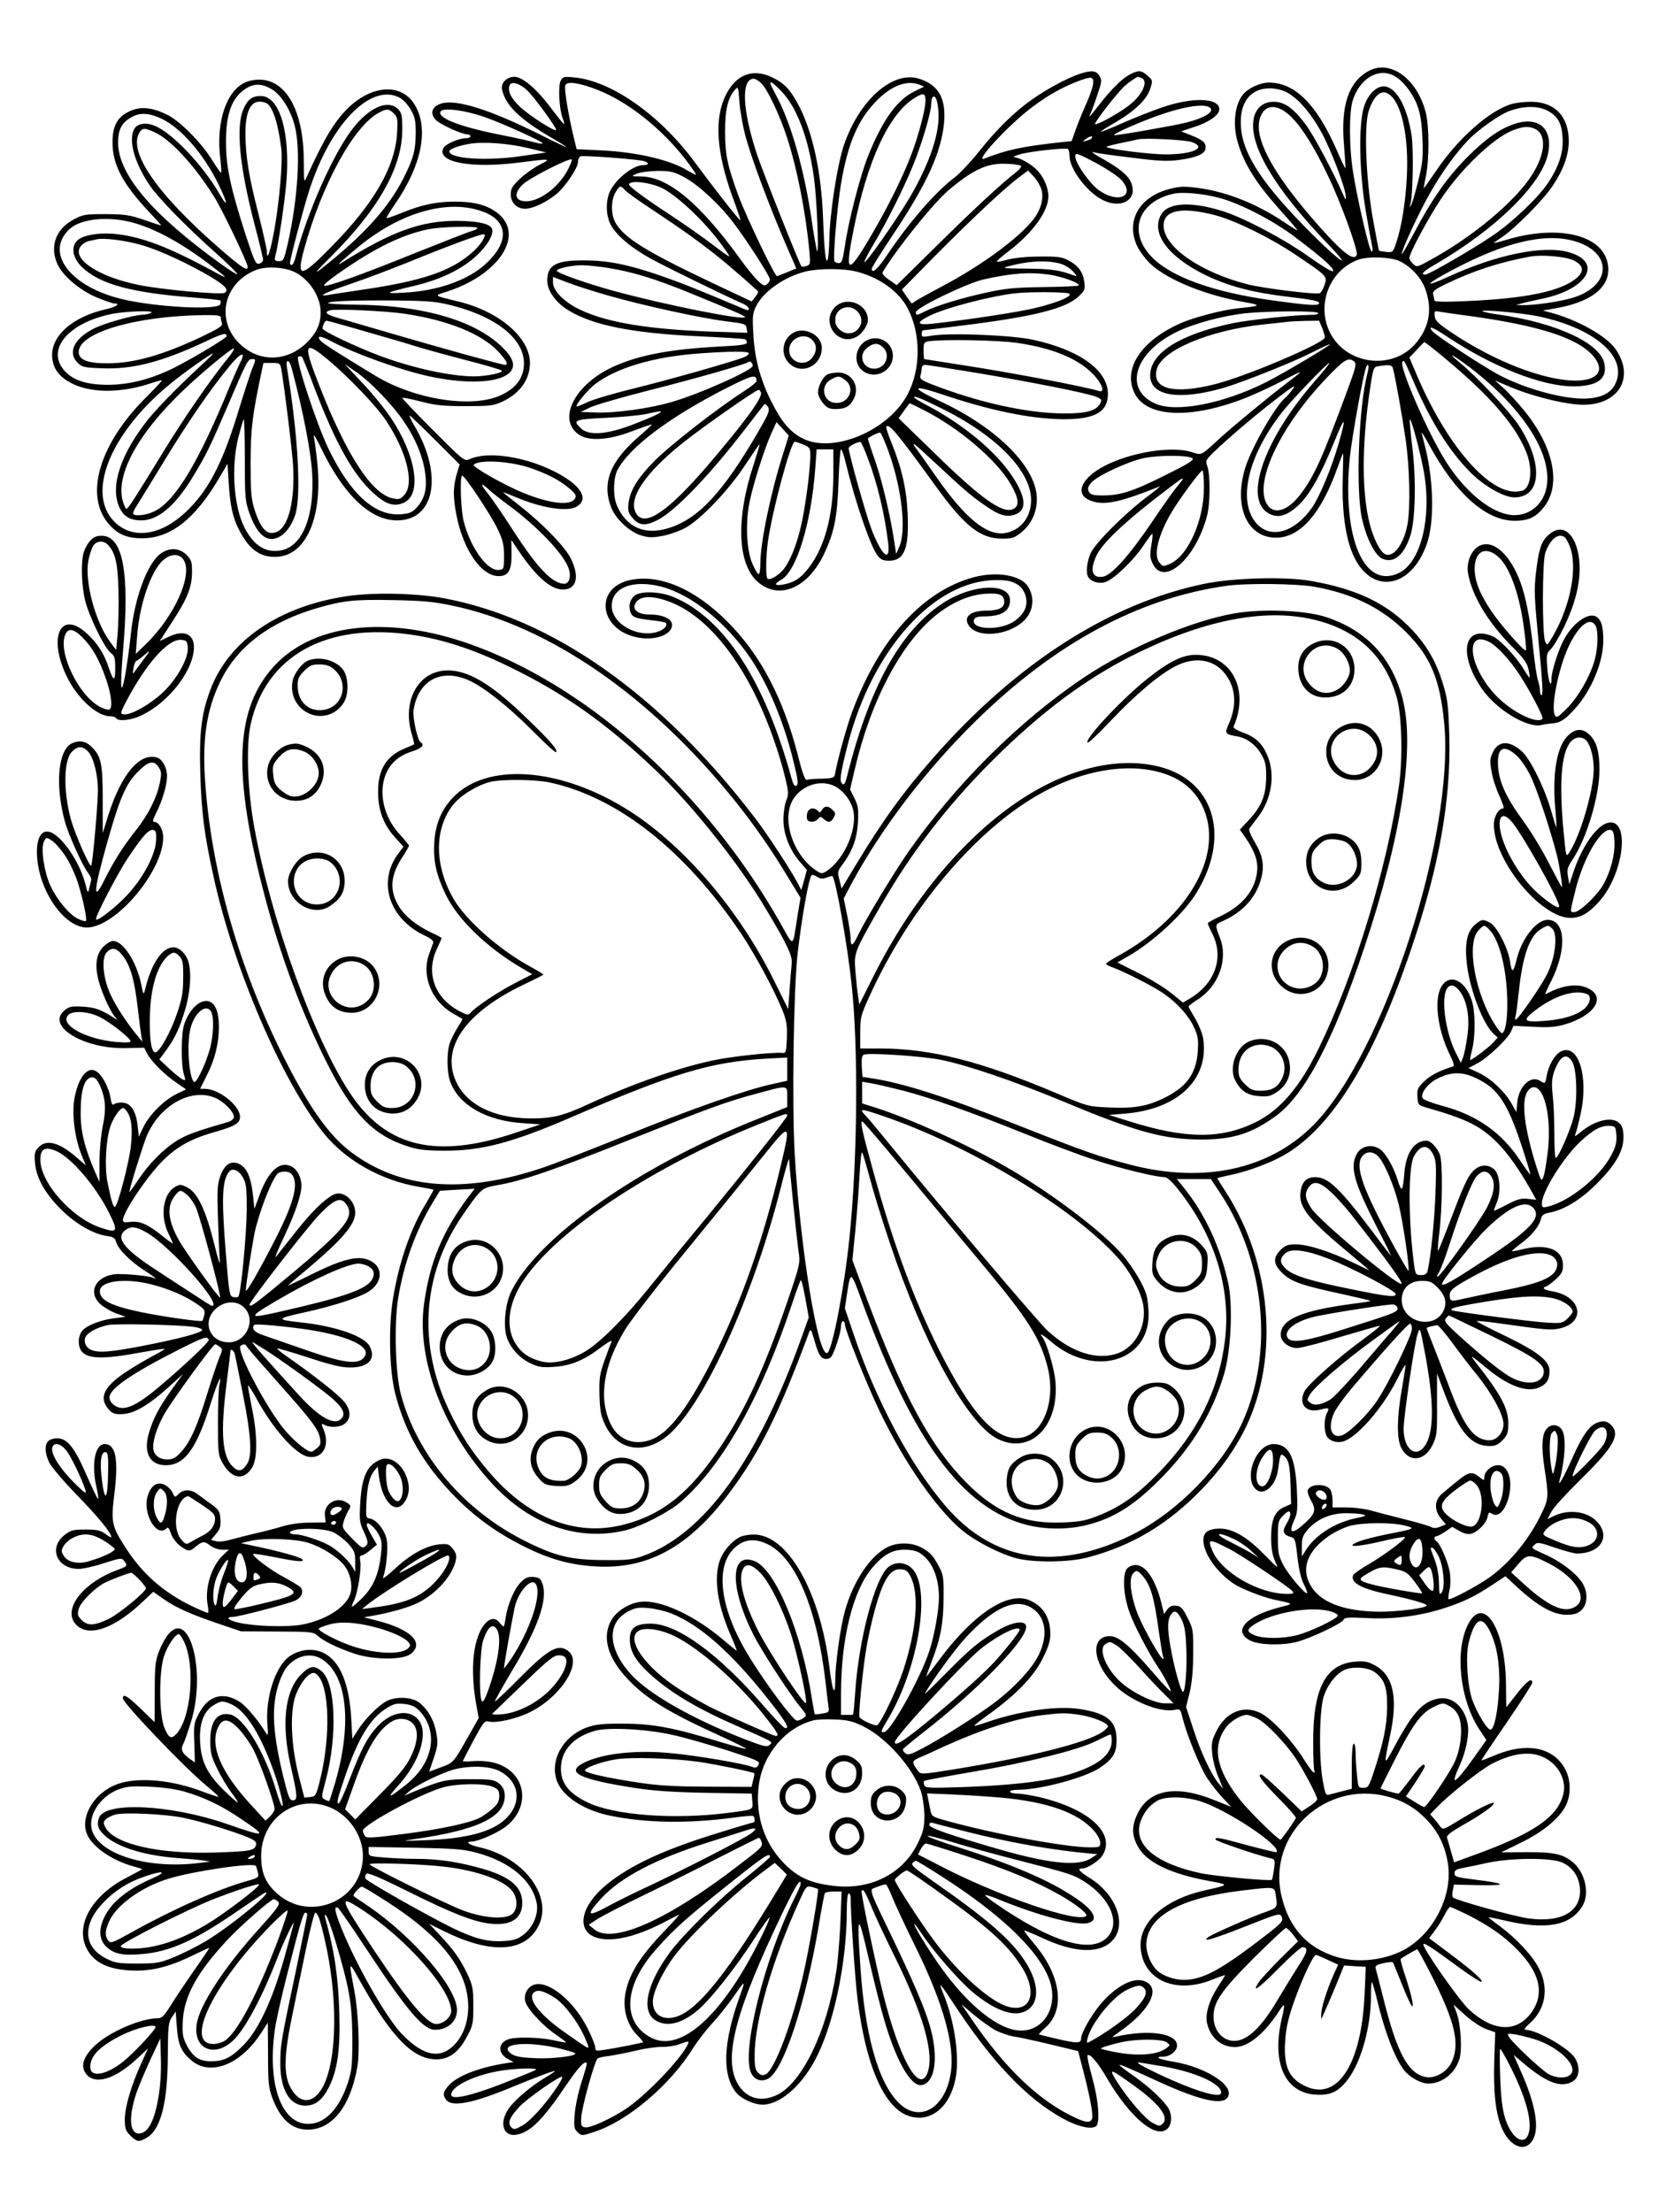
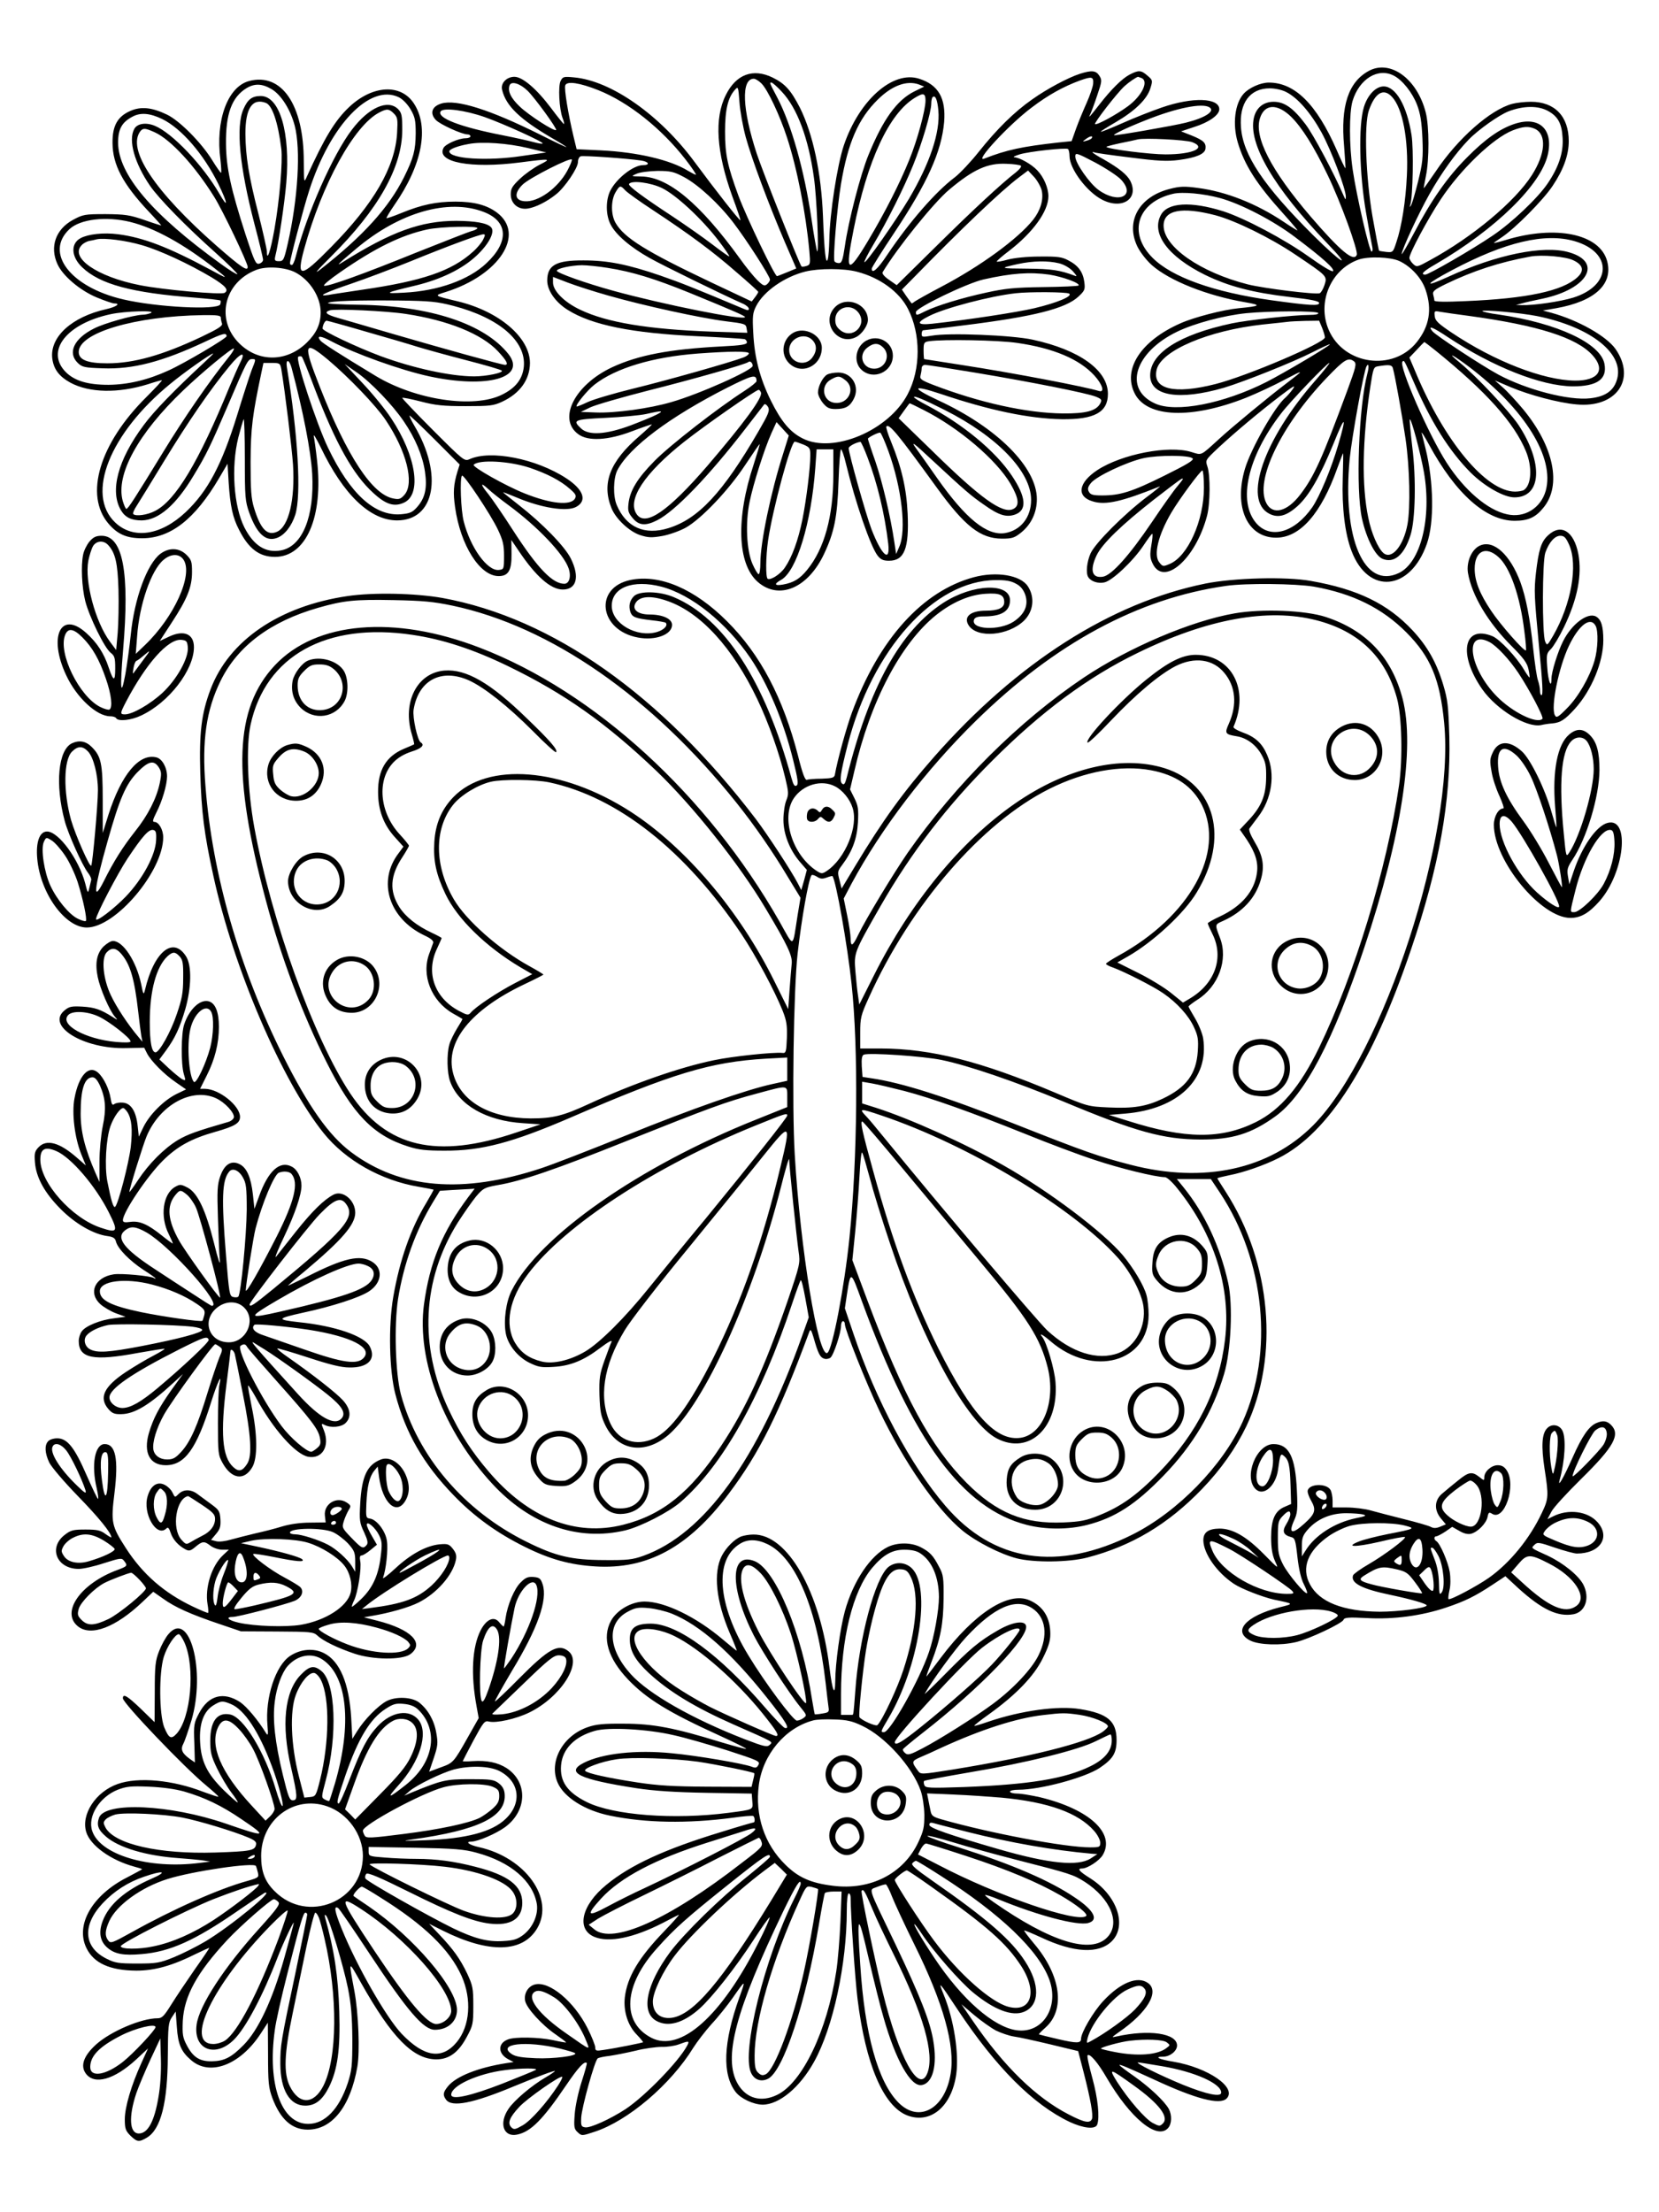
<svg xmlns="http://www.w3.org/2000/svg" version="1.0" width="864pt" height="1152pt" viewBox="0 0 864 1152" preserveAspectRatio="xMidYMid meet">
  <g transform="translate(0,1152) scale(0.1,-0.1)" fill="#000000" stroke="none">
    <path d="M7129 11151 c-107 -58 -148 -183 -129 -392 5 -62 8 -114 7 -115 -2 -2 -23 42 -47 98 -104 236 -217 348 -352 348 -43 0 -103 -27 -131 -58 -46 -51 -59 -158 -31 -253 35 -118 97 -216 236 -370 44 -49 78 -89 75 -89 -2 0 -35 20 -72 45 -140 94 -299 157 -444 176 -73 10 -96 9 -150 -5 -160 -41 -231 -170 -167 -301 15 -30 48 -72 74 -95 92 -82 289 -160 487 -194 87 -15 81 -20 -34 -31 -81 -8 -233 -47 -304 -79 -206 -91 -302 -239 -237 -366 64 -125 295 -134 580 -21 57 23 147 65 199 93 106 56 106 54 11 -18 -91 -69 -284 -228 -350 -289 -100 -91 -89 -86 -145 -69 -118 37 -363 -11 -490 -94 -100 -66 -110 -138 -24 -163 67 -21 152 -1 349 78 8 4 -23 -22 -70 -57 -117 -89 -265 -237 -290 -291 -20 -44 -26 -105 -12 -125 14 -22 51 -34 83 -27 41 8 150 111 204 192 22 33 42 61 46 61 3 0 1 -27 -5 -60 -8 -50 -7 -66 7 -95 58 -121 223 23 283 248 17 64 18 212 2 258 -11 33 -11 33 58 98 86 80 215 188 324 271 67 51 80 58 63 34 -12 -17 -30 -37 -39 -45 -53 -44 -178 -263 -210 -369 -60 -200 12 -360 162 -360 125 0 235 126 319 363 15 42 29 77 30 77 1 0 0 -60 -2 -132 -5 -149 11 -288 46 -378 87 -229 306 -208 392 38 39 110 36 323 -7 497 -8 33 -17 69 -20 80 -3 11 14 -16 38 -60 138 -255 297 -397 446 -397 70 0 109 17 150 68 96 116 55 318 -105 512 -35 42 -83 94 -106 114 l-42 37 82 -35 c97 -41 250 -82 343 -90 207 -20 313 130 204 288 -47 67 -193 150 -334 189 l-45 12 70 12 c201 36 297 125 265 245 -38 142 -267 190 -529 110 -33 -10 -61 -17 -61 -15 0 1 19 15 42 30 68 45 216 194 264 267 57 85 84 161 84 233 0 129 -73 205 -197 205 -32 0 -76 -5 -98 -11 -114 -31 -283 -180 -398 -352 -33 -48 -60 -87 -62 -87 -1 0 4 28 11 63 18 85 18 259 -1 332 -45 175 -184 276 -296 216z m130 -25 c45 -23 97 -89 121 -152 17 -45 24 -87 28 -175 4 -102 1 -128 -23 -225 -15 -60 -31 -116 -37 -124 -7 -11 -8 -10 -3 5 13 40 18 290 6 363 -24 152 -82 252 -145 252 -41 0 -84 -45 -103 -108 -29 -94 -24 -345 11 -547 15 -88 30 -170 33 -182 3 -13 1 -23 -4 -23 -11 0 -78 289 -98 425 -19 128 -19 297 -1 359 35 115 132 175 215 132z m-561 -85 c60 -30 127 -107 184 -210 51 -93 128 -297 127 -336 0 -17 -2 -16 -11 5 -51 118 -157 318 -199 373 -64 85 -110 117 -166 117 -53 0 -91 -31 -103 -84 -30 -135 103 -362 383 -654 134 -139 75 -105 -74 43 -258 257 -366 418 -376 562 -10 127 47 203 150 203 27 0 64 -8 85 -19z m551 -25 c56 -59 87 -223 78 -410 -6 -132 -27 -266 -55 -348 -17 -52 -18 -53 -52 -50 -19 2 -37 5 -38 7 -2 2 -17 82 -34 177 -35 203 -45 479 -19 553 32 92 76 118 120 71z m-526 -103 c57 -56 119 -154 191 -304 68 -140 160 -394 152 -416 -15 -39 -85 19 -240 199 -208 243 -296 415 -264 513 24 74 89 77 161 8z m1341 28 c50 -28 70 -65 74 -139 5 -77 -21 -154 -79 -239 -52 -76 -186 -203 -284 -269 -104 -71 -334 -204 -352 -204 -28 0 -10 18 55 55 312 182 547 412 583 570 30 132 -45 202 -173 160 -76 -25 -152 -78 -248 -175 -101 -101 -187 -224 -275 -392 -36 -68 -65 -117 -65 -111 0 22 89 214 145 313 62 110 137 214 204 283 49 51 158 128 207 147 78 30 156 31 208 1z m-70 -92 c62 -29 55 -130 -16 -241 -88 -138 -310 -323 -531 -443 -65 -36 -69 -37 -87 -20 -11 10 -20 25 -20 32 0 24 96 203 162 303 104 158 274 321 376 361 55 21 82 23 116 8z m-1642 -360 c108 -29 280 -118 393 -204 146 -110 208 -166 197 -177 -5 -5 -55 25 -128 77 -125 89 -332 199 -444 235 -169 53 -291 46 -325 -21 -50 -96 38 -215 230 -310 123 -60 248 -93 445 -116 113 -13 150 -21 150 -31 0 -16 -49 -13 -245 14 -302 42 -521 120 -622 221 -131 130 -80 291 107 334 49 11 157 1 242 -22z m-22 -90 c104 -28 284 -116 415 -204 168 -113 168 -112 153 -159 -7 -21 -18 -40 -25 -43 -21 -8 -290 25 -374 46 -248 63 -439 196 -439 306 0 81 93 100 270 54z m1871 -135 c198 -58 194 -231 -8 -294 -65 -20 -205 -41 -268 -39 l-30 1 30 8 c17 5 66 16 110 25 234 50 314 190 137 241 -132 39 -380 -12 -631 -128 -132 -60 -119 -39 21 35 277 147 485 196 639 151z m-6 -100 c50 -24 57 -54 20 -88 -77 -71 -263 -111 -582 -124 -106 -5 -163 -4 -163 3 0 6 -3 19 -6 31 -4 17 6 26 68 56 141 68 279 113 438 142 59 11 186 0 225 -20z m-908 -3 c61 -28 118 -90 138 -152 34 -101 19 -188 -46 -270 -123 -155 -380 -120 -459 63 -62 144 11 315 155 366 51 18 165 14 212 -7z m718 -287 c286 -58 462 -201 414 -337 -18 -54 -62 -83 -137 -91 -111 -13 -330 44 -478 123 -87 47 -326 204 -344 226 -27 33 0 23 81 -31 236 -156 486 -254 649 -256 128 0 181 37 166 117 -20 107 -246 213 -551 257 -47 6 -85 15 -85 18 0 9 199 -9 285 -26z m-1140 16 c4 -6 -14 -10 -47 -10 -79 0 -323 -27 -403 -44 -272 -58 -425 -155 -425 -271 0 -108 151 -132 385 -64 106 32 359 133 459 184 49 25 91 44 92 42 5 -5 -238 -149 -330 -196 -223 -113 -473 -162 -581 -112 -166 75 -106 267 116 374 89 43 242 84 359 96 123 12 368 13 375 1z m785 -15 c359 -49 561 -113 644 -205 69 -77 30 -133 -92 -132 -165 2 -420 101 -642 250 -70 47 -86 62 -88 86 -3 27 -2 28 30 22 18 -3 85 -13 148 -21z m-765 -61 c8 -20 15 -43 15 -51 0 -28 -405 -201 -570 -243 -216 -55 -331 -27 -306 76 25 99 270 203 551 234 61 6 119 13 130 14 11 2 53 4 92 5 l73 1 15 -36z m593 -121 c263 -213 408 -375 469 -523 34 -82 29 -176 -11 -202 -6 -4 -27 -8 -46 -8 -151 1 -368 262 -519 625 l-31 73 38 40 c20 22 38 40 40 41 1 0 28 -20 60 -46z m175 -85 c289 -220 445 -472 397 -644 -26 -91 -112 -143 -202 -122 -101 22 -221 125 -313 267 -95 147 -252 507 -231 528 9 9 9 8 59 -107 90 -209 185 -359 296 -471 73 -72 173 -129 228 -129 142 0 152 180 20 379 -50 73 -215 249 -306 324 -72 59 -37 42 52 -25z m-601 30 c14 -12 10 -28 -34 -148 -133 -360 -174 -451 -246 -545 -68 -90 -144 -109 -177 -45 -61 118 77 404 314 652 93 97 113 109 143 86z m-202 -100 c-269 -307 -378 -622 -240 -693 46 -24 90 -12 147 39 60 54 117 153 188 326 61 152 70 149 24 -8 -36 -123 -96 -267 -135 -324 -92 -132 -217 -167 -291 -83 -98 113 -46 346 129 572 47 62 240 263 251 263 4 0 -29 -42 -73 -92z m271 36 c-45 -172 -61 -603 -28 -754 23 -104 69 -194 107 -210 60 -25 113 19 146 124 25 78 30 293 9 459 -9 77 -15 141 -13 143 8 7 57 -180 74 -276 41 -238 -17 -470 -131 -524 -180 -86 -295 180 -256 594 11 111 74 461 88 483 11 19 14 -3 4 -39z m133 29 c12 -43 47 -239 66 -368 22 -152 26 -358 10 -446 -21 -112 -82 -185 -125 -149 -28 24 -63 103 -79 184 -35 166 -31 406 10 678 16 103 17 107 43 111 56 9 70 7 75 -10z m-1043 -470 c9 -9 -30 -32 -147 -90 -169 -84 -230 -103 -324 -103 -48 0 -61 4 -69 19 -8 14 -6 25 10 45 28 36 188 111 274 130 79 17 239 16 256 -1z m59 -152 c0 -172 -84 -359 -179 -398 -33 -14 -36 -14 -53 8 -32 38 -6 143 62 259 41 70 152 220 162 220 4 0 8 -40 8 -89z m-110 44 c0 -2 -13 -19 -28 -37 -16 -18 -76 -102 -133 -187 -117 -173 -208 -275 -254 -284 -58 -10 -71 33 -34 111 30 62 131 159 298 290 144 111 151 116 151 107z" />
    <path d="M5625 11136 c-62 -20 -173 -79 -250 -134 -93 -65 -184 -155 -278 -273 -42 -53 -98 -112 -124 -132 -99 -74 -236 -231 -353 -405 -49 -74 -80 -101 -80 -71 0 6 52 89 116 185 175 263 247 424 261 578 10 125 -30 194 -130 226 -137 44 -312 -111 -392 -346 -35 -104 -74 -357 -76 -494 -1 -41 -4 -86 -8 -100 -10 -33 -18 38 -25 225 -9 226 -52 427 -120 564 -47 91 -77 125 -142 157 -102 50 -191 17 -244 -91 -61 -121 -49 -298 34 -528 25 -67 44 -123 42 -124 -4 -4 -128 154 -239 304 -180 244 -434 423 -628 440 -52 5 -58 4 -69 -18 -14 -25 -8 -147 10 -194 6 -15 9 -29 7 -31 -1 -2 -32 36 -67 83 -76 101 -149 163 -191 163 -41 0 -73 -34 -64 -68 20 -84 93 -153 258 -250 42 -24 77 -46 77 -48 0 -2 -62 27 -137 65 -263 131 -435 185 -514 162 -50 -15 -62 -51 -29 -86 22 -23 136 -75 165 -75 8 0 15 -4 15 -10 0 -5 -11 -10 -25 -10 -36 0 -104 -30 -115 -50 -40 -75 142 -109 398 -76 162 21 166 20 102 -12 -29 -15 -76 -48 -102 -73 -40 -38 -48 -51 -48 -81 0 -49 40 -82 89 -74 40 6 100 36 147 74 45 35 114 137 114 168 0 14 6 27 14 30 14 5 243 -11 315 -22 41 -6 48 -24 10 -24 -50 0 -137 -68 -170 -132 -25 -49 -25 -127 1 -177 27 -53 102 -118 204 -175 73 -41 380 -191 484 -237 17 -7 32 -20 32 -27 0 -10 -7 -9 -32 2 -245 103 -322 134 -429 171 -169 58 -273 79 -399 79 -144 1 -190 -25 -190 -105 0 -52 43 -113 107 -153 126 -79 334 -121 678 -137 127 -6 236 -13 243 -15 6 -2 12 -10 12 -17 0 -11 -29 -16 -132 -21 -270 -14 -433 -45 -569 -108 -197 -92 -287 -271 -176 -350 51 -37 155 -31 278 16 53 20 100 36 103 36 4 0 -25 -27 -64 -61 -154 -132 -198 -246 -145 -376 23 -56 92 -120 147 -139 44 -14 60 -15 118 -5 37 7 90 26 121 43 82 46 224 196 309 325 41 62 75 111 76 110 2 -1 -13 -49 -31 -106 -93 -280 -85 -517 21 -611 111 -97 262 -33 346 146 53 113 69 192 75 377 3 92 9 167 13 167 4 0 16 -33 25 -72 50 -206 129 -435 166 -482 16 -20 29 -26 59 -26 80 0 105 64 97 245 -6 130 -31 240 -86 374 -17 41 -28 77 -25 80 15 16 56 -33 264 -320 145 -200 226 -263 337 -264 54 0 66 4 100 31 53 42 83 105 83 175 0 165 -206 372 -513 514 -144 67 -139 84 11 34 255 -86 461 -129 632 -132 170 -2 240 36 240 132 0 123 -148 229 -391 282 -109 24 -439 37 -526 21 -49 -8 -53 -8 -53 9 0 11 4 19 8 19 5 0 101 12 213 26 362 45 529 87 596 150 33 31 35 37 30 76 -7 52 -32 86 -83 112 -33 18 -56 21 -149 20 -67 0 -133 -7 -167 -16 -32 -9 -58 -13 -57 -10 0 4 30 30 66 57 123 95 203 205 203 283 0 43 -24 100 -58 135 -30 32 -91 66 -119 68 -10 1 2 7 27 15 48 15 239 36 252 28 4 -3 8 -20 8 -37 0 -66 91 -187 170 -227 105 -54 194 6 146 99 -17 32 -58 65 -138 111 -32 17 -58 34 -58 37 0 2 3 2 8 0 4 -3 88 -15 187 -27 148 -19 193 -21 255 -13 90 12 134 31 138 58 4 31 -10 44 -71 69 l-56 22 69 23 c76 24 130 62 130 92 0 60 -139 65 -300 9 -52 -18 -144 -54 -204 -81 -61 -27 -111 -47 -113 -45 -2 2 33 24 78 50 101 59 163 120 180 176 13 41 12 43 -15 66 -33 29 -46 30 -94 5 -39 -21 -94 -75 -157 -156 -49 -63 -60 -75 -47 -50 5 11 22 55 36 98 25 73 26 80 11 103 -17 27 -40 29 -100 10z m68 -53 c-2 -17 -17 -61 -34 -99 -17 -38 -42 -98 -55 -134 l-23 -65 -68 -7 c-189 -21 -270 -38 -387 -84 -56 -22 129 178 247 266 85 65 167 110 252 141 62 22 71 20 68 -18z m251 31 c41 -16 3 -94 -71 -148 -60 -44 -163 -100 -170 -92 -6 6 113 160 153 197 23 21 61 47 71 49 1 0 8 -3 17 -6z m-1978 -29 c32 -32 95 -165 133 -282 52 -159 98 -393 116 -590 6 -67 5 -72 -15 -78 -12 -4 -24 -5 -26 -2 -10 10 -204 498 -233 587 -76 232 -82 390 -15 390 8 0 26 -11 40 -25z m-1218 -38 c37 -36 155 -198 148 -204 -9 -9 -142 77 -188 121 -48 45 -65 82 -54 112 9 23 54 10 94 -29z m369 3 c157 -63 328 -199 453 -360 34 -44 58 -80 54 -80 -4 0 -21 9 -40 20 -91 57 -265 98 -455 107 l-126 6 -16 66 c-28 118 -50 250 -43 267 9 23 75 13 173 -26z m955 -8 c80 -85 139 -243 167 -448 14 -94 27 -392 17 -383 -3 3 -17 80 -30 170 -37 251 -104 489 -177 629 -44 84 -42 80 -31 80 5 0 29 -21 54 -48z m714 38 l27 -11 -51 -25 c-91 -45 -164 -147 -239 -331 -41 -99 -105 -346 -123 -475 -11 -73 -16 -88 -31 -88 -10 0 -20 4 -23 9 -9 14 13 278 34 404 36 214 90 339 192 439 74 73 151 101 214 78z m-902 -275 c32 -116 120 -351 204 -547 l59 -136 -46 -19 c-25 -10 -49 -20 -54 -21 -10 -5 -157 301 -201 418 -57 156 -70 214 -70 335 0 114 15 177 52 218 16 18 17 16 23 -64 3 -46 18 -129 33 -184z m936 191 c0 -49 -43 -207 -84 -307 -50 -124 -127 -275 -214 -421 -108 -181 -122 -172 -77 54 72 363 185 607 320 689 44 27 55 24 55 -15z m67 -52 c10 -113 -44 -274 -153 -459 -71 -118 -225 -338 -232 -330 -3 2 18 44 47 92 75 127 156 289 207 414 46 113 94 275 94 320 0 14 3 29 7 33 14 13 25 -13 30 -70z m1412 17 c31 -20 -23 -55 -124 -80 -63 -16 -369 -69 -373 -65 -6 4 66 39 165 78 160 64 294 91 332 67z m-3774 -51 c96 -34 308 -130 301 -137 -2 -3 -21 0 -43 6 -21 6 -96 23 -167 37 -220 43 -342 90 -321 124 13 21 128 6 230 -30z m3161 -109 c-3 -5 -16 -11 -28 -14 -22 -6 -22 -5 -4 8 22 17 40 20 32 6z m522 -21 c79 -29 6 -64 -138 -64 -80 0 -297 27 -308 39 -2 2 29 10 70 19 40 8 82 17 93 20 36 9 249 -2 283 -14z m-3458 -31 l95 -23 -125 -18 c-183 -28 -380 -15 -380 24 0 11 43 28 100 38 70 14 206 4 310 -21z m3088 -164 c80 -86 -14 -129 -117 -54 -47 34 -121 140 -121 174 0 21 6 20 103 -31 56 -30 117 -70 135 -89z m-2884 45 c-50 -91 -152 -164 -222 -158 -52 4 -56 42 -10 87 36 35 251 144 256 130 2 -5 -9 -31 -24 -59z m2363 27 c4 -5 -8 -20 -27 -35 -75 -58 -224 -196 -417 -387 l-203 -200 -40 28 c-25 17 -38 33 -33 40 75 125 267 363 346 429 126 106 201 140 299 135 37 -1 70 -6 75 -10z m-1755 -59 c75 -40 183 -140 257 -237 71 -93 191 -280 191 -297 0 -6 -7 -17 -15 -24 -13 -11 -21 -8 -50 20 -19 19 -61 70 -92 114 -208 287 -373 425 -513 427 -55 1 -55 1 -25 14 17 8 64 14 109 15 69 0 85 -4 138 -32z m1864 -73 c9 -47 -8 -102 -46 -150 -79 -99 -273 -241 -479 -349 -67 -35 -128 -70 -137 -76 -8 -7 -16 -11 -17 -9 -2 2 -14 19 -27 37 l-23 34 69 70 c241 247 445 442 539 513 l49 37 33 -35 c17 -20 35 -52 39 -72z m-1979 16 c74 -36 207 -159 295 -274 33 -43 58 -80 56 -82 -2 -2 -41 26 -88 62 -47 36 -137 99 -200 141 -163 107 -240 164 -234 174 12 20 110 8 171 -21z m-191 -12 c10 -11 75 -58 144 -103 194 -128 314 -217 436 -324 62 -53 113 -99 113 -102 0 -3 -7 -15 -17 -28 l-17 -22 -210 99 c-339 161 -453 231 -499 310 -25 43 -25 118 0 160 22 37 25 37 50 10z m2259 -380 c25 -6 55 -23 72 -41 22 -25 24 -30 8 -23 -74 28 -119 35 -244 36 -146 1 -149 2 -50 24 79 17 157 18 214 4z m-2350 -24 c128 -20 244 -56 424 -129 239 -98 291 -121 291 -127 0 -20 -424 65 -683 136 -146 40 -297 94 -297 105 0 12 73 28 130 29 25 0 86 -6 135 -14z m1298 -20 c120 -31 221 -105 266 -194 67 -131 67 -314 -2 -444 -99 -189 -386 -310 -545 -231 -67 33 -113 88 -168 199 -56 114 -85 223 -91 351 -5 87 -3 105 15 140 39 77 148 153 257 180 70 17 200 17 268 -1z m1001 -15 c70 -11 164 -45 153 -57 -4 -3 -87 -7 -184 -8 -149 -2 -198 -7 -298 -29 -129 -28 -258 -68 -317 -97 -45 -23 -48 -23 -48 -4 0 22 267 151 353 170 148 33 240 39 341 25z m-2293 -110 c182 -52 481 -117 609 -133 98 -12 105 -14 108 -36 l4 -24 -184 6 c-333 12 -547 48 -684 113 -84 39 -144 99 -144 143 l0 29 78 -30 c42 -16 138 -47 213 -68z m2397 11 c21 -13 -63 -48 -181 -76 -89 -21 -343 -60 -534 -81 -78 -8 -83 6 -15 40 82 42 318 104 452 119 69 8 265 7 278 -2z m-269 -257 c187 -27 322 -84 400 -169 43 -47 56 -91 24 -81 -76 23 -440 93 -712 135 -107 17 -196 31 -198 31 -1 0 -3 20 -3 44 0 41 2 45 28 49 74 11 362 6 461 -9z m-1399 -54 c0 -6 -12 -15 -27 -21 -68 -26 -404 -121 -573 -162 -102 -25 -210 -57 -240 -71 -29 -14 -55 -24 -57 -23 -7 8 56 85 93 114 110 86 302 144 539 162 164 12 265 13 265 1z m20 -65 c0 -23 -280 -148 -424 -189 -112 -33 -294 -58 -393 -54 l-78 3 50 24 c28 13 163 52 300 87 235 59 513 138 523 149 8 8 22 -5 22 -20z m1155 -35 c301 -50 590 -108 633 -126 29 -12 32 -16 22 -35 -21 -39 -75 -53 -195 -52 -188 2 -434 56 -678 150 -59 23 -68 30 -63 47 3 12 6 29 6 39 0 9 8 17 18 17 9 0 125 -18 257 -40z m-1135 -45 c0 -5 -28 -28 -62 -50 -140 -90 -388 -283 -468 -364 -90 -91 -130 -156 -137 -225 -4 -35 -1 -47 22 -74 32 -39 67 -42 128 -11 93 47 270 231 461 479 49 63 92 119 96 124 5 4 13 -2 20 -13 10 -19 3 -36 -51 -129 -184 -317 -312 -454 -467 -502 -125 -39 -221 4 -270 120 -20 47 -18 139 3 181 63 121 273 278 574 431 132 66 151 71 151 33z m23 -59 c10 -26 -86 -156 -280 -383 -203 -235 -321 -317 -367 -251 -52 74 39 213 248 378 106 84 373 270 387 270 4 0 9 -6 12 -14z m957 -91 c274 -138 450 -321 450 -468 0 -91 -54 -159 -136 -173 -94 -15 -205 75 -354 287 -40 57 -89 127 -109 154 -30 42 -16 32 88 -65 167 -155 196 -180 265 -228 77 -55 116 -67 161 -52 65 22 60 91 -16 204 -86 128 -254 267 -442 366 -37 19 -67 38 -67 42 0 9 53 -13 160 -67z m-112 1 c185 -93 381 -260 455 -386 44 -76 48 -115 13 -131 -55 -26 -169 56 -418 300 l-178 173 28 39 c15 21 28 39 30 39 1 0 33 -15 70 -34z m-1388 -25 c-19 -10 -80 -35 -135 -56 -129 -48 -219 -54 -259 -16 -46 43 -37 47 127 55 83 4 179 13 212 20 83 19 96 18 55 -3z m659 -202 c-65 -203 -119 -465 -119 -570 0 -33 -4 -59 -9 -59 -5 0 -19 24 -32 53 -31 70 -38 214 -15 324 19 93 76 273 113 356 l27 59 32 -35 32 -35 -29 -93z m548 11 c69 -190 95 -412 56 -498 l-16 -37 -9 60 c-20 136 -63 317 -99 422 -22 62 -39 115 -39 118 0 7 54 34 64 32 5 -2 24 -45 43 -97z m-443 35 c33 -14 36 -19 36 -56 0 -66 -20 -228 -41 -334 -22 -109 -54 -196 -91 -250 -23 -35 -75 -68 -90 -59 -11 7 -10 115 2 199 24 164 119 515 139 515 5 0 25 -7 45 -15z m334 -67 c51 -133 90 -296 108 -450 11 -101 -34 -61 -87 75 -29 76 -119 396 -119 423 0 10 37 30 61 33 3 1 20 -36 37 -81z m-178 -90 c0 -217 -47 -386 -136 -495 -39 -48 -71 -67 -126 -77 -45 -8 -49 3 -9 25 80 46 156 295 177 582 l7 97 43 0 44 0 0 -132z" />
    <path d="M4349 9921 c-77 -78 13 -206 110 -156 30 15 61 60 61 89 0 83 -111 127 -171 67z m121 -28 c50 -64 -29 -143 -93 -93 -20 16 -27 30 -27 55 0 64 80 89 120 38z" />
    <path d="M4131 9787 c-57 -33 -68 -112 -22 -158 65 -65 171 -15 171 80 0 66 -89 112 -149 78z m99 -37 c26 -26 25 -60 -1 -94 -39 -49 -119 -22 -119 41 0 61 78 95 120 53z" />
    <path d="M4511 9746 c-55 -31 -68 -111 -25 -151 62 -58 164 -12 164 73 0 70 -76 113 -139 78z m89 -36 c40 -40 11 -110 -47 -110 -61 0 -85 71 -37 109 33 26 58 27 84 1z" />
    <path d="M4307 9569 c-22 -13 -47 -61 -47 -93 0 -13 12 -38 26 -55 21 -25 33 -31 66 -31 50 0 74 13 94 52 34 65 -9 138 -80 138 -23 0 -49 -5 -59 -11z m97 -30 c53 -42 15 -124 -55 -117 -64 6 -79 91 -21 122 36 20 45 20 76 -5z" />
    <path d="M1297 11098 c-112 -30 -176 -206 -149 -410 4 -38 6 -68 3 -68 -3 1 -24 30 -46 66 -56 91 -169 205 -235 237 -79 38 -136 44 -192 19 -66 -29 -93 -77 -92 -167 1 -113 53 -212 187 -355 37 -39 67 -73 67 -74 0 -1 -39 11 -87 28 -78 27 -102 30 -203 31 -109 0 -118 -2 -170 -30 -90 -49 -122 -140 -81 -230 27 -61 118 -138 205 -174 41 -17 82 -31 90 -31 37 0 12 -18 -41 -30 -179 -40 -293 -144 -281 -255 7 -57 35 -95 95 -128 99 -53 248 -56 403 -8 36 12 69 21 73 21 4 0 -32 -39 -81 -88 -244 -242 -324 -510 -197 -659 47 -55 94 -76 175 -76 148 0 275 99 401 313 l44 75 6 -100 c8 -120 21 -181 54 -244 50 -99 106 -141 187 -141 162 0 253 208 219 504 -6 55 -14 111 -17 125 -2 14 13 -12 36 -58 118 -247 258 -381 398 -381 197 0 241 238 90 493 -16 27 -27 51 -25 53 1 2 61 -55 132 -126 l129 -129 -12 -38 c-20 -67 -23 -108 -12 -184 28 -199 129 -359 227 -359 51 0 68 30 67 115 l-1 73 38 -56 c89 -133 167 -202 230 -202 72 0 89 66 42 161 -31 63 -149 184 -271 279 -45 35 -82 65 -82 66 0 2 31 -10 69 -26 129 -55 262 -76 311 -50 60 32 39 91 -52 150 -157 102 -393 148 -502 99 -27 -12 -30 -10 -191 151 -90 90 -162 166 -160 168 2 3 46 -6 97 -19 76 -20 118 -24 233 -24 125 0 145 2 190 23 93 43 144 115 145 201 0 133 -160 270 -377 322 -125 30 -124 29 -63 48 281 88 418 301 268 414 -52 39 -119 57 -216 57 -100 0 -176 -16 -281 -59 -41 -17 -77 -29 -78 -27 -2 2 16 32 40 67 146 209 184 407 102 531 -68 103 -214 95 -335 -18 -75 -70 -131 -163 -222 -364 -15 -34 -15 -33 -16 80 0 294 -115 463 -285 418z m117 -42 c50 -29 99 -107 121 -191 32 -124 17 -379 -36 -612 -20 -87 -23 -93 -46 -93 -21 0 -24 4 -20 23 18 69 49 279 58 385 22 261 -34 452 -133 452 -45 0 -68 -17 -90 -68 -41 -91 -20 -302 57 -598 25 -94 45 -178 45 -187 0 -8 -9 -17 -20 -20 -18 -5 -25 11 -71 151 -77 239 -101 349 -102 472 -2 157 30 244 107 291 42 25 81 24 130 -5z m662 -42 c21 -10 45 -35 62 -63 23 -40 27 -57 27 -126 -1 -88 -11 -127 -61 -228 -79 -158 -212 -305 -434 -479 -39 -30 -22 -10 55 67 245 244 369 463 370 657 0 77 -3 90 -22 110 -53 52 -152 9 -240 -107 -99 -129 -236 -440 -293 -662 -6 -24 -15 -43 -20 -43 -6 0 -10 4 -10 9 0 20 70 285 100 378 110 343 316 558 466 487z m-691 -30 c33 -13 63 -101 80 -239 8 -65 -9 -267 -36 -420 -20 -112 -39 -170 -39 -116 0 13 -20 101 -44 197 -50 194 -67 299 -68 418 0 132 36 187 107 160z m666 -55 c20 -20 21 -30 17 -103 -11 -177 -121 -367 -344 -593 -159 -162 -182 -164 -140 -10 93 339 260 643 391 711 40 21 51 20 76 -5z m-1206 -29 c100 -49 216 -183 292 -338 50 -102 53 -134 5 -50 -85 147 -244 315 -336 353 -46 19 -92 12 -107 -17 -32 -59 2 -178 82 -295 45 -66 189 -213 337 -345 68 -61 121 -113 118 -116 -3 -2 -41 21 -85 53 -358 258 -535 466 -536 632 0 71 20 107 76 136 41 22 90 18 154 -13z m-39 -69 c83 -38 208 -173 310 -337 44 -70 174 -343 174 -364 0 -25 -34 -2 -160 108 -326 286 -472 506 -398 600 14 16 25 15 74 -7z m1714 -415 c127 -49 132 -156 13 -267 -92 -87 -252 -144 -428 -153 -111 -6 -105 -2 63 38 130 32 239 85 312 153 67 62 100 127 77 150 -21 22 -82 32 -180 33 -184 0 -339 -56 -592 -215 -40 -25 -25 -10 69 69 225 190 481 264 666 192z m-1841 -52 c126 -31 278 -115 441 -243 72 -56 70 -57 -25 -5 -218 117 -348 167 -479 184 -77 10 -156 1 -196 -20 -53 -28 -50 -97 8 -152 92 -88 257 -133 586 -158 71 -6 131 -12 134 -15 2 -2 2 -11 -1 -20 -13 -31 -331 -15 -506 26 -275 64 -411 243 -279 366 56 52 191 68 317 37z m1807 -33 c-3 -5 -18 -12 -32 -15 -15 -4 -142 -54 -283 -110 -281 -114 -465 -180 -483 -174 -7 3 31 34 83 70 183 127 317 193 454 223 68 15 269 20 261 6z m30 -59 c-8 -16 -32 -45 -54 -64 -110 -99 -260 -151 -577 -197 -77 -12 -156 -23 -175 -27 -63 -10 -19 12 120 59 74 25 214 78 310 117 191 78 358 140 378 140 10 0 9 -6 -2 -28z m-1776 -29 c93 -27 242 -96 363 -168 72 -44 90 -65 67 -80 -18 -11 -322 16 -442 40 -223 44 -367 144 -302 209 8 9 25 18 37 21 12 2 31 6 42 9 38 8 150 -6 235 -31z m797 -141 c76 -39 133 -128 133 -208 0 -62 -22 -109 -73 -159 -103 -100 -248 -103 -349 -5 -127 123 -83 320 88 385 52 20 148 14 201 -13z m825 -175 c239 -63 379 -184 366 -317 -7 -65 -43 -111 -115 -146 -147 -72 -448 -27 -656 98 -190 115 -276 170 -288 184 -23 28 1 27 58 -4 121 -64 361 -150 509 -182 303 -65 508 -7 412 116 -125 158 -409 252 -780 257 -92 1 -164 5 -160 9 11 11 153 15 367 13 167 -2 202 -6 287 -28z m-247 -42 c218 -33 394 -104 478 -194 46 -49 57 -71 37 -71 -16 0 -316 83 -580 160 -129 38 -261 76 -292 85 -59 17 -72 29 -40 39 30 9 293 -3 397 -19z m-1330 5 c-11 -5 -30 -9 -43 -9 -48 -2 -199 -44 -253 -72 -104 -52 -139 -127 -83 -180 22 -21 36 -24 129 -27 157 -6 310 34 532 138 95 45 113 49 113 29 0 -11 -223 -143 -304 -179 -107 -49 -210 -73 -311 -74 -109 0 -178 21 -224 68 -105 109 6 251 236 300 74 16 242 21 208 6z m365 -24 c0 -8 3 -22 6 -30 5 -13 -19 -28 -107 -70 -203 -96 -352 -138 -490 -138 -103 0 -149 18 -149 59 0 100 293 187 648 192 73 1 92 -2 92 -13z m752 -72 c106 -30 228 -66 272 -80 43 -13 158 -45 255 -70 97 -25 180 -49 184 -54 12 -11 -81 -30 -143 -30 -121 0 -316 42 -489 106 -123 46 -301 130 -301 143 0 17 12 41 21 41 4 0 95 -25 201 -56z m-708 -130 c-104 -129 -236 -321 -343 -496 -150 -245 -184 -298 -193 -298 -4 0 -12 19 -19 42 -37 137 80 350 313 573 101 97 259 227 266 220 3 -2 -8 -21 -24 -41z m515 -18 c107 -90 250 -239 300 -314 108 -161 150 -327 98 -388 -20 -23 -29 -26 -58 -20 -110 20 -241 219 -384 583 -89 226 -83 245 44 139z m-649 -17 c-153 -142 -259 -251 -311 -322 -136 -182 -179 -346 -118 -446 22 -36 54 -51 107 -51 87 1 178 79 270 233 67 110 89 157 176 359 101 236 107 248 128 248 22 0 22 1 -2 -59 -10 -27 -44 -132 -75 -233 -80 -259 -153 -396 -267 -504 -130 -123 -274 -144 -368 -55 -155 147 -29 464 288 723 69 57 210 157 222 157 3 0 -20 -22 -50 -50z m191 3 c-10 -20 -35 -77 -56 -127 -161 -393 -281 -592 -388 -646 -40 -21 -100 -29 -113 -16 -4 4 5 24 19 45 14 22 78 126 143 233 122 200 241 374 339 492 59 72 88 81 56 19z m387 -133 c110 -288 201 -451 306 -546 66 -61 110 -74 161 -50 93 44 62 244 -68 439 -30 46 -97 128 -149 183 l-93 99 64 -44 c73 -51 185 -168 243 -253 61 -89 99 -181 111 -262 13 -87 1 -139 -42 -187 -23 -26 -37 -32 -83 -36 -136 -11 -265 106 -380 347 -59 123 -171 463 -155 473 6 4 15 4 19 0 4 -4 34 -77 66 -163z m-119 104 c59 -221 100 -431 107 -551 12 -221 -51 -377 -162 -398 -80 -15 -142 24 -191 119 -56 111 -70 315 -32 468 12 46 24 89 28 96 3 6 6 -86 6 -205 0 -202 2 -222 23 -282 40 -111 87 -153 145 -131 40 15 76 62 95 121 32 104 14 417 -44 768 -7 45 13 41 25 -5z m-54 -5 c20 -122 55 -410 61 -498 11 -183 -22 -321 -83 -349 -51 -23 -86 13 -120 124 -15 49 -18 93 -18 240 1 177 9 240 57 468 l10 47 43 0 c42 0 44 -2 50 -32z m1294 -514 c91 -31 159 -66 209 -110 31 -27 35 -35 26 -51 -23 -37 -126 -27 -263 28 -98 39 -275 139 -264 149 29 28 187 19 292 -16z m-166 -322 c26 -55 32 -79 32 -137 0 -69 -1 -70 -27 -73 -59 -7 -148 115 -183 253 -15 57 -21 226 -9 238 9 9 151 -204 187 -281z m57 126 c148 -109 285 -252 311 -327 15 -42 4 -81 -22 -81 -61 0 -138 79 -265 275 -53 83 -112 168 -130 191 -43 52 -44 67 -1 27 17 -16 66 -55 107 -85z" />
    <path d="M8062 8732 c-36 -33 -49 -76 -63 -197 -10 -92 -9 -116 16 -380 19 -195 22 -255 13 -255 -5 0 -8 11 -8 24 0 14 -5 37 -10 52 -6 14 -17 89 -25 165 -17 161 -38 269 -67 348 -53 142 -138 220 -208 191 -45 -18 -74 -85 -65 -143 20 -117 104 -258 227 -381 61 -61 81 -88 88 -120 5 -22 7 -42 6 -44 -2 -1 -15 17 -30 42 -37 63 -125 157 -163 173 -151 62 -181 -94 -53 -277 75 -106 230 -200 305 -186 16 4 44 8 60 9 43 4 66 20 117 76 87 96 148 244 148 357 0 73 -11 109 -39 124 -43 22 -125 -39 -170 -128 -28 -55 -61 -161 -61 -196 0 -58 -18 -11 -22 60 -5 65 -3 73 19 94 13 13 44 64 68 114 71 147 95 273 75 381 -23 119 -90 161 -158 97z m110 -49 c47 -106 11 -309 -83 -473 -31 -53 -32 -54 -42 -30 -16 39 -15 417 1 462 19 54 49 88 78 88 20 0 29 -9 46 -47z m-369 -63 c61 -53 114 -204 136 -389 7 -51 10 -95 8 -98 -8 -8 -134 135 -181 206 -60 89 -86 156 -86 219 0 92 57 121 123 62z m507 -359 c15 -29 12 -120 -6 -182 -26 -87 -85 -189 -143 -247 -46 -47 -55 -52 -63 -37 -23 40 19 249 73 362 52 109 112 154 139 104z m-552 -85 c37 -20 102 -89 150 -161 57 -86 133 -230 125 -238 -28 -29 -157 34 -238 117 -145 148 -172 353 -37 282z" />
    <path d="M466 8700 c-14 -17 -29 -47 -33 -68 -12 -58 -7 -170 11 -242 21 -82 100 -244 132 -269 21 -16 24 -27 24 -82 0 -70 -9 -69 -34 5 -24 73 -60 129 -117 180 -133 120 -199 -20 -104 -221 54 -116 159 -213 229 -213 14 0 28 -4 31 -10 11 -18 78 -11 130 14 144 67 275 237 275 356 0 68 -51 91 -127 56 l-51 -24 63 97 c80 122 105 184 105 262 0 54 -3 64 -29 90 -38 37 -90 39 -136 5 -69 -53 -135 -231 -154 -421 -6 -60 -19 -153 -28 -205 -24 -130 -29 -77 -12 125 35 406 -1 595 -112 595 -29 0 -43 -7 -63 -30z m97 -18 c38 -41 50 -95 54 -232 2 -74 0 -175 -4 -225 l-8 -90 -32 43 c-77 104 -133 315 -113 422 6 29 17 64 25 77 18 28 55 30 78 5z m393 -77 c51 -78 -49 -299 -202 -445 l-47 -45 7 90 c11 165 73 345 137 399 40 34 83 34 105 1z m-527 -404 c52 -52 88 -115 122 -214 29 -83 37 -151 19 -162 -5 -3 -27 3 -49 14 -109 56 -219 280 -182 374 15 38 43 35 90 -12z m549 -50 c6 -56 -56 -168 -132 -239 -64 -59 -156 -112 -195 -112 -27 0 -26 5 5 65 105 200 220 330 289 323 26 -3 30 -7 33 -37z m-230 -65 c-18 -24 -39 -52 -46 -62 -11 -17 -12 -15 -7 16 3 19 10 37 16 39 6 2 22 14 37 27 38 33 38 30 0 -20z" />
    <path d="M5071 8514 c-267 -72 -493 -322 -634 -704 -29 -79 -76 -249 -89 -324 -3 -16 -13 -19 -68 -21 -36 0 -71 -3 -78 -6 -9 -3 -23 33 -46 126 -78 302 -196 527 -370 700 -169 169 -350 246 -502 215 -193 -40 -164 -263 39 -300 90 -17 177 15 177 66 0 32 -49 54 -118 54 -59 0 -91 25 -73 58 20 38 81 43 168 12 172 -60 339 -243 467 -511 58 -121 115 -282 146 -412 17 -72 18 -83 5 -115 -8 -19 -15 -64 -15 -101 0 -76 34 -161 90 -224 l32 -37 -14 -53 -15 -52 -18 35 c-33 64 -157 253 -218 334 -493 647 -1059 1047 -1632 1152 -141 25 -359 30 -495 10 -355 -52 -618 -231 -714 -487 -47 -125 -59 -224 -53 -434 6 -202 20 -317 68 -535 104 -479 357 -1069 574 -1340 114 -142 299 -247 495 -280 41 -7 76 -14 78 -15 1 -1 -16 -32 -38 -69 -81 -133 -139 -299 -172 -490 -26 -151 -21 -384 11 -506 52 -200 146 -364 303 -526 108 -112 227 -198 373 -270 129 -64 234 -93 365 -101 271 -17 486 100 694 377 162 215 264 421 421 845 6 16 10 10 22 -30 23 -82 34 -104 55 -110 10 -4 25 -1 33 5 17 14 55 130 55 166 0 13 5 24 10 24 6 0 10 -7 10 -16 0 -28 111 -306 180 -451 129 -269 299 -514 433 -624 73 -59 197 -122 282 -144 90 -23 271 -21 367 4 231 60 421 173 599 358 98 102 174 210 230 326 172 364 130 852 -107 1220 -24 37 -44 69 -44 71 0 2 28 9 62 16 74 14 183 52 258 90 259 131 487 489 689 1087 146 429 207 772 199 1106 -5 161 -8 192 -32 272 -35 116 -82 199 -159 282 -130 139 -286 215 -531 258 -128 23 -400 16 -549 -14 -491 -100 -980 -411 -1411 -901 -161 -183 -269 -332 -413 -571 l-70 -116 -11 44 c-11 41 -10 47 12 76 55 73 79 139 84 223 4 71 1 88 -18 127 l-23 46 23 98 c82 358 241 662 425 810 84 67 174 106 258 111 75 5 97 -6 97 -44 0 -30 -32 -44 -95 -44 -81 0 -119 -32 -90 -77 45 -68 205 -54 287 24 50 48 59 122 21 180 -38 58 -163 79 -282 47z m219 -33 c24 -12 39 -30 49 -57 19 -54 -2 -102 -60 -141 -75 -49 -226 -42 -206 11 5 11 19 16 49 16 94 0 138 27 138 84 0 93 -194 86 -347 -13 -223 -144 -386 -439 -503 -909 -9 -34 -14 -41 -24 -33 -15 13 -10 51 29 204 128 496 450 854 770 856 50 1 80 -4 105 -18z m-1846 -16 c157 -41 338 -187 465 -373 90 -134 172 -328 222 -531 25 -100 28 -126 17 -132 -10 -6 -16 4 -26 39 -138 505 -350 831 -612 942 -74 32 -181 34 -209 5 -22 -23 -28 -50 -18 -82 10 -27 26 -33 110 -43 38 -4 71 -10 74 -13 13 -14 -9 -37 -45 -48 -106 -31 -236 44 -236 136 0 96 110 138 258 100z m3399 0 c202 -36 356 -112 482 -239 126 -127 174 -243 196 -469 57 -581 -316 -1727 -681 -2096 -229 -231 -570 -305 -950 -207 -167 43 -241 69 -600 211 -366 145 -594 217 -752 240 l-46 7 -4 55 c-2 40 1 57 11 61 29 11 310 -8 406 -28 139 -29 382 -112 635 -217 373 -156 518 -196 710 -197 168 -1 267 30 394 122 151 110 300 393 461 877 194 579 265 1041 200 1295 -56 216 -188 357 -400 427 -107 35 -331 44 -475 19 -226 -39 -552 -178 -785 -334 -338 -227 -667 -554 -918 -913 -73 -106 -218 -345 -257 -426 -29 -61 -40 -66 -40 -20 0 17 -8 72 -18 120 l-18 88 41 78 c154 286 388 593 647 847 412 404 846 638 1303 703 104 15 362 12 458 -4z m-4486 -99 c510 -108 1038 -475 1479 -1027 95 -119 189 -255 269 -389 l64 -105 -15 -90 c-28 -177 -16 -173 -95 -33 -376 659 -962 1195 -1560 1425 -446 172 -853 137 -1068 -92 -210 -225 -223 -566 -46 -1225 79 -296 189 -589 317 -844 134 -267 242 -379 423 -436 56 -18 94 -22 190 -22 194 -1 354 42 658 173 529 229 727 289 1015 306 l112 6 0 -60 0 -61 -77 -17 c-135 -29 -423 -130 -766 -269 -183 -74 -379 -150 -437 -169 -410 -136 -736 -108 -991 83 -116 87 -222 237 -354 500 -228 455 -370 949 -405 1407 -19 237 4 395 79 548 89 181 260 309 508 380 133 38 191 44 393 40 151 -3 207 -8 307 -29z m4499 -76 c221 -57 360 -191 419 -405 26 -94 31 -316 11 -455 -63 -432 -232 -986 -416 -1365 -99 -204 -201 -324 -329 -388 -181 -90 -368 -89 -666 6 l-100 31 85 7 c276 23 438 179 406 392 -4 24 -22 70 -41 102 -19 32 -35 60 -35 64 1 3 21 19 46 35 110 69 161 209 118 321 -28 73 -28 70 17 90 101 46 168 119 195 213 21 71 12 125 -32 198 -21 35 -32 63 -27 70 4 6 25 33 45 60 72 94 91 223 47 323 -26 61 -62 94 -130 118 -27 10 -47 22 -45 28 85 194 -10 375 -197 375 -70 0 -143 -37 -257 -129 -133 -107 -323 -311 -306 -328 4 -4 59 48 122 115 130 137 251 239 336 283 99 50 196 37 255 -36 58 -70 67 -164 23 -263 -23 -51 -20 -56 40 -66 52 -8 101 -44 130 -96 21 -38 25 -57 24 -120 -1 -93 -25 -150 -90 -220 l-47 -50 36 -52 c45 -68 61 -119 53 -174 -13 -95 -79 -173 -192 -226 -35 -16 -64 -33 -64 -36 0 -4 11 -29 25 -57 60 -122 13 -256 -117 -334 l-37 -22 -63 51 c-35 28 -112 75 -171 104 l-108 54 56 32 c131 75 293 225 357 332 172 282 98 565 -168 648 -225 69 -510 2 -779 -185 -281 -195 -542 -513 -733 -893 l-77 -153 -6 43 c-4 24 -10 81 -14 129 -8 98 -8 98 131 341 161 281 349 525 583 758 254 254 498 435 756 560 362 177 678 235 931 170z m-4708 -76 c157 -23 317 -75 498 -163 293 -142 511 -296 773 -546 189 -181 432 -486 569 -717 116 -194 140 -246 135 -288 -2 -19 -7 -80 -11 -135 l-7 -100 -72 145 c-180 365 -463 699 -750 884 -356 229 -744 260 -923 74 -61 -64 -92 -138 -98 -232 -6 -99 9 -169 58 -272 62 -129 209 -273 390 -381 l62 -36 -89 -46 c-89 -46 -208 -125 -232 -155 -12 -14 -18 -13 -63 11 -125 68 -171 197 -113 321 14 30 25 55 25 57 0 2 -24 15 -52 28 -77 36 -135 82 -168 133 -53 84 -49 163 16 261 19 29 34 56 34 59 0 3 -22 31 -50 61 -104 114 -118 282 -31 373 24 25 55 43 94 56 52 16 71 34 48 48 -17 11 -43 129 -37 170 25 154 144 217 288 153 79 -36 201 -132 332 -263 64 -65 119 -115 122 -111 11 11 -31 60 -153 177 -189 184 -315 257 -429 248 -142 -12 -220 -165 -169 -333 8 -27 13 -50 12 -51 -1 -1 -26 -12 -55 -24 -91 -39 -134 -110 -133 -225 0 -92 28 -169 87 -234 l45 -50 -25 -34 c-112 -146 -51 -340 134 -428 35 -16 49 -29 46 -39 -3 -8 -12 -33 -20 -55 -43 -113 10 -247 122 -312 26 -15 48 -27 50 -29 2 -1 -11 -23 -28 -50 -16 -27 -35 -64 -40 -84 -14 -49 -12 -148 4 -191 44 -123 188 -206 381 -218 l90 -6 -125 -42 c-416 -141 -678 -79 -866 203 -189 284 -412 903 -500 1388 -35 192 -43 422 -19 532 78 359 395 535 843 468z m3846 -705 c129 -24 217 -84 266 -182 121 -246 -63 -579 -434 -783 -36 -20 -66 -39 -66 -43 0 -4 17 -13 38 -20 57 -21 210 -98 261 -134 70 -48 132 -116 159 -176 21 -45 24 -64 20 -126 -8 -118 -60 -188 -182 -246 -86 -41 -154 -52 -281 -46 -110 5 -110 5 -280 77 -388 164 -646 229 -907 230 l-108 0 0 83 c0 76 3 90 45 182 218 484 588 911 940 1087 182 91 373 126 529 97z m-3134 -63 c357 -76 711 -356 1002 -791 74 -111 172 -294 213 -396 22 -55 25 -79 23 -145 -3 -72 -5 -79 -23 -77 -46 5 -263 -18 -357 -38 -179 -37 -422 -122 -652 -228 -134 -62 -187 -75 -302 -75 -214 1 -365 88 -404 234 -44 164 91 332 374 466 53 25 96 47 96 49 0 2 -33 22 -73 44 -157 86 -330 239 -393 347 -102 174 -104 366 -5 492 40 51 129 105 197 121 60 14 232 12 304 -3z m1489 -21 c38 -19 77 -66 91 -111 32 -96 -38 -266 -135 -330 -23 -15 -27 -15 -52 1 -126 83 -187 276 -119 378 48 71 144 99 215 62z m-44 -475 c15 6 29 9 30 8 18 -18 79 -363 100 -563 36 -334 31 -909 -11 -1320 -26 -256 -89 -585 -115 -600 -47 -30 -141 540 -170 1033 -15 255 -6 859 15 1047 21 183 56 381 72 407 3 4 15 1 28 -7 18 -12 29 -13 51 -5z m404 -1111 c142 -37 352 -112 631 -224 118 -48 280 -109 360 -135 131 -44 319 -90 367 -90 10 0 38 -25 64 -58 192 -238 281 -520 249 -787 -31 -261 -143 -485 -344 -693 -114 -117 -197 -177 -312 -223 -67 -27 -95 -33 -185 -37 -206 -9 -348 49 -506 207 -185 187 -329 452 -517 953 l-77 206 15 149 c8 81 18 210 22 286 4 77 10 133 14 125 5 -7 22 -67 40 -133 17 -66 64 -219 105 -340 172 -517 402 -936 557 -1016 170 -88 323 59 305 293 -5 68 -46 207 -69 236 -20 24 4 12 45 -24 219 -187 508 -108 509 139 0 34 -5 80 -11 102 -13 50 -67 140 -123 208 -101 120 -384 334 -623 469 -202 115 -485 242 -662 299 l-73 23 0 57 0 56 52 -9 c29 -5 104 -23 167 -39z m-609 -32 l0 -52 -162 -65 c-609 -243 -1130 -607 -1273 -890 -30 -58 -43 -157 -31 -223 11 -60 62 -123 122 -153 47 -23 63 -26 126 -22 88 5 158 33 247 101 37 28 60 41 56 30 -5 -10 -21 -54 -37 -98 -25 -71 -28 -91 -26 -180 3 -86 7 -108 31 -158 66 -134 208 -154 331 -47 186 164 436 714 581 1280 24 96 44 165 45 153 0 -35 39 -411 49 -480 9 -61 8 -66 -58 -260 -121 -350 -215 -556 -346 -753 -159 -241 -306 -359 -509 -410 -248 -63 -494 34 -701 277 -89 104 -149 197 -208 322 -156 331 -139 678 48 976 31 48 73 108 94 134 37 43 44 47 109 59 128 21 305 82 677 231 431 172 514 203 679 247 163 44 156 45 156 -19z m491 -96 c454 -153 1000 -482 1232 -742 65 -73 122 -182 132 -251 15 -105 -41 -209 -130 -244 -109 -41 -247 3 -371 118 -54 51 -547 633 -861 1018 -33 41 -70 85 -82 97 -40 42 -32 42 80 4z m-491 0 c0 -11 -186 -245 -426 -538 -104 -125 -235 -286 -293 -358 -125 -156 -258 -288 -332 -332 -79 -47 -169 -68 -228 -53 -67 17 -108 46 -139 98 -55 95 -30 229 68 358 192 255 664 562 1185 773 158 64 165 66 165 52z m611 -288 c117 -141 296 -356 397 -477 246 -294 309 -393 348 -546 44 -174 -22 -348 -139 -367 -129 -20 -257 119 -431 467 -131 265 -235 546 -338 920 -58 209 -69 260 -57 260 4 0 103 -116 220 -257z m-646 22 c-91 -383 -204 -704 -350 -996 -123 -245 -222 -380 -310 -420 -91 -42 -182 -12 -224 74 -65 134 -39 305 72 489 28 48 178 242 333 430 154 189 332 407 395 486 136 169 139 167 84 -63z m2289 -137 c234 -354 281 -831 117 -1193 -104 -228 -337 -467 -571 -585 -390 -196 -726 -145 -977 149 -180 210 -361 548 -478 895 l-45 133 11 74 c19 123 20 123 78 -38 267 -730 523 -1078 859 -1164 98 -25 216 -25 314 0 145 37 253 107 398 257 153 158 256 331 315 529 36 120 47 360 21 476 -43 191 -122 360 -233 497 l-34 42 88 0 89 0 48 -72z m-3914 -20 c-136 -182 -202 -340 -232 -561 -39 -289 103 -661 356 -934 198 -214 447 -301 694 -242 78 19 223 93 285 146 218 188 420 546 582 1033 21 63 41 118 45 123 4 4 14 -38 24 -93 l18 -100 -35 -98 c-229 -643 -510 -1031 -827 -1144 -56 -20 -83 -23 -205 -22 -170 1 -251 20 -402 95 -326 161 -568 445 -655 767 -29 108 -36 361 -15 498 30 184 91 354 182 504 l36 59 62 4 c34 2 75 4 90 5 l29 2 -32 -42z" />
-     <path d="M6844 8171 c-59 -27 -88 -77 -82 -145 7 -85 63 -140 143 -138 90 1 150 61 149 149 -1 112 -109 181 -210 134z m124 -31 c34 -21 62 -72 62 -112 0 -35 -36 -87 -74 -104 -48 -24 -97 -12 -135 32 -92 104 29 256 147 184z" />
    <path d="M6990 7738 c-54 -28 -83 -74 -83 -133 0 -85 62 -147 149 -147 111 0 179 123 123 222 -40 71 -117 95 -189 58z m148 -53 c45 -49 45 -109 1 -159 -56 -65 -149 -53 -191 25 -68 122 94 237 190 134z" />
-     <path d="M6869 7157 c-48 -32 -71 -81 -66 -139 11 -131 155 -182 249 -88 35 35 38 42 38 95 0 40 -6 67 -20 90 -40 64 -137 85 -201 42z m140 -22 c35 -18 65 -86 57 -130 -14 -71 -108 -115 -174 -81 -45 23 -62 53 -62 109 0 42 5 54 34 83 28 28 42 34 75 34 23 0 55 -7 70 -15z" />
    <path d="M6701 6619 c-89 -45 -105 -158 -32 -230 89 -89 234 -39 248 85 14 120 -106 201 -216 145z m129 -24 c53 -27 75 -101 48 -160 -18 -41 -72 -68 -120 -62 -104 14 -142 137 -62 206 40 35 86 41 134 16z" />
    <path d="M6504 6096 c-67 -29 -105 -137 -71 -202 28 -54 62 -77 122 -82 48 -4 61 -1 96 22 49 33 73 84 66 142 -11 103 -116 162 -213 120z m126 -32 c56 -34 76 -105 45 -164 -22 -43 -53 -60 -108 -60 -42 0 -54 5 -83 34 -28 28 -34 42 -34 75 0 79 47 130 118 131 19 0 46 -7 62 -16z" />
    <path d="M1604 8080 c-32 -13 -72 -67 -80 -105 -10 -55 4 -102 41 -140 71 -70 184 -53 230 35 21 41 19 118 -4 156 -32 53 -124 80 -187 54z m135 -45 c82 -70 48 -198 -56 -212 -77 -10 -133 43 -133 128 0 33 6 47 34 75 29 29 41 34 79 34 34 0 53 -6 76 -25z" />
    <path d="M1496 7640 c-41 -13 -85 -58 -98 -101 -29 -98 40 -189 144 -189 60 0 105 30 130 87 35 79 4 157 -76 194 -45 20 -57 21 -100 9z m89 -34 c41 -17 75 -68 75 -112 0 -67 -82 -136 -145 -120 -14 4 -39 19 -56 34 -25 23 -33 38 -36 78 -5 44 -2 54 23 83 43 52 80 61 139 37z" />
    <path d="M1580 7061 c-38 -20 -80 -89 -80 -130 1 -112 132 -189 220 -128 55 37 75 72 75 130 0 115 -114 183 -215 128z m124 -21 c14 -5 35 -24 46 -42 51 -85 -4 -188 -100 -188 -92 0 -148 96 -105 180 27 52 97 74 159 50z" />
    <path d="M1753 6520 c-68 -41 -90 -119 -54 -192 26 -55 70 -82 133 -82 116 0 185 140 116 236 -41 58 -133 76 -195 38z m144 -26 c56 -36 68 -131 22 -180 -102 -109 -269 23 -186 147 37 56 108 70 164 33z" />
    <path d="M1983 6001 c-53 -25 -83 -71 -83 -129 0 -85 52 -143 132 -150 62 -5 109 21 142 77 72 125 -59 264 -191 202z m132 -33 c93 -73 45 -218 -72 -218 -38 0 -50 5 -79 34 -30 30 -34 41 -34 84 0 53 24 96 64 112 39 16 92 11 121 -12z" />
    <path d="M4281 7303 c-8 -15 -12 -16 -22 -5 -21 20 -48 14 -55 -12 -3 -14 -3 -30 1 -35 9 -16 41 -13 55 4 12 14 15 14 30 0 22 -20 37 -19 50 4 13 25 13 27 -6 45 -20 21 -41 20 -53 -1z" />
    <path d="M6085 5076 c-56 -25 -79 -60 -83 -129 -4 -57 -1 -66 23 -95 67 -80 164 -83 235 -8 19 21 25 40 28 89 4 57 1 66 -23 95 -50 60 -115 77 -180 48z m147 -55 c23 -26 28 -41 28 -82 0 -45 -4 -55 -34 -85 -28 -28 -42 -34 -76 -34 -52 0 -95 25 -115 66 -19 40 -19 56 -1 99 33 79 142 99 198 36z" />
    <path d="M6102 4660 c-20 -13 -41 -38 -53 -65 -60 -135 90 -263 216 -185 90 56 91 194 2 249 -45 28 -120 28 -165 1z m152 -25 c61 -40 68 -131 14 -185 -79 -80 -201 -24 -201 93 0 88 110 142 187 92z" />
    <path d="M5943 4300 c-67 -40 -87 -109 -55 -183 25 -57 70 -87 130 -87 141 0 203 166 96 260 -29 25 -43 30 -87 30 -34 0 -63 -7 -84 -20z m138 -23 c18 -12 39 -34 46 -47 46 -91 -43 -199 -138 -171 -105 31 -117 175 -19 223 46 24 70 23 111 -5z" />
    <path d="M5642 4070 c-69 -42 -94 -139 -52 -207 54 -90 209 -83 254 11 62 132 -80 270 -202 196z m148 -37 c58 -52 48 -156 -19 -196 -36 -21 -73 -22 -111 -2 -43 22 -60 53 -60 108 0 42 5 54 34 83 29 29 41 34 80 34 36 0 52 -6 76 -27z" />
    <path d="M5315 3931 c-51 -31 -68 -58 -72 -114 -8 -97 51 -159 148 -159 147 0 201 186 79 270 -42 28 -112 30 -155 3z m144 -30 c28 -18 51 -68 51 -112 0 -37 -51 -94 -94 -105 -38 -9 -103 12 -121 40 -54 81 -21 177 67 195 38 8 64 4 97 -18z" />
    <path d="M2445 5060 c-69 -16 -107 -61 -113 -135 -5 -59 14 -105 52 -130 103 -68 236 0 236 121 0 92 -88 165 -175 144z m99 -47 c74 -55 58 -172 -30 -209 -43 -18 -88 -8 -123 27 -38 38 -46 81 -22 133 31 72 113 95 175 49z" />
    <path d="M2398 4650 c-69 -21 -108 -73 -108 -144 0 -86 61 -149 145 -149 51 0 109 33 130 73 20 38 19 104 -1 146 -27 56 -107 92 -166 74z m87 -34 c64 -27 88 -126 45 -185 -30 -43 -81 -57 -134 -37 -77 29 -102 124 -49 186 42 50 80 60 138 36z" />
    <path d="M2534 4281 c-53 -32 -74 -68 -74 -126 0 -63 28 -111 80 -137 98 -50 210 21 210 132 0 112 -124 187 -216 131z m145 -37 c85 -71 35 -214 -74 -214 -76 0 -138 85 -115 156 27 81 126 111 189 58z" />
    <path d="M2837 4049 c-28 -15 -44 -33 -59 -65 -26 -59 -17 -110 26 -160 29 -34 38 -38 92 -42 50 -3 65 0 94 20 159 107 17 337 -153 247z m127 -19 c35 -13 66 -67 66 -113 0 -31 -7 -46 -34 -73 -19 -19 -45 -34 -57 -35 -76 -4 -113 15 -135 67 -43 102 54 195 160 154z" />
    <path d="M3170 3912 c-76 -38 -103 -135 -57 -202 35 -52 73 -75 120 -74 88 2 147 62 147 149 0 58 -22 97 -70 124 -46 26 -93 27 -140 3z m144 -43 c43 -37 54 -81 33 -132 -20 -47 -60 -72 -115 -72 -38 0 -48 5 -78 37 -28 32 -34 45 -34 84 0 39 5 51 34 80 29 29 41 34 80 34 36 0 52 -6 80 -31z" />
    <path d="M8172 7695 c-61 -51 -88 -190 -73 -375 5 -58 8 -106 6 -108 -1 -1 -12 35 -25 80 -32 117 -110 277 -155 316 -65 58 -122 55 -150 -5 -16 -33 -17 -46 -7 -101 5 -34 24 -91 41 -127 16 -36 26 -65 20 -65 -25 0 -49 -42 -49 -85 0 -187 245 -485 399 -485 53 0 96 25 151 87 130 148 161 438 43 408 -58 -14 -134 -123 -178 -254 l-22 -66 -7 41 c-6 35 -3 47 22 85 75 111 141 331 142 469 0 94 -14 146 -50 182 -35 35 -69 36 -108 3z m90 -32 c22 -25 38 -88 38 -148 0 -110 -70 -348 -127 -434 -17 -26 -17 -25 -29 99 -26 263 -13 425 38 479 23 26 60 27 80 4z m-364 -77 c22 -20 54 -67 74 -109 31 -63 100 -270 137 -413 11 -42 30 -164 25 -164 -2 0 -32 57 -69 128 -36 70 -95 167 -132 217 -87 118 -126 202 -131 283 -7 99 28 119 96 58z m-24 -346 c58 -70 246 -405 246 -440 0 -17 -56 19 -116 73 -100 91 -194 263 -194 356 0 51 26 55 64 11z m534 -103 c3 -67 -18 -149 -56 -220 -30 -56 -125 -147 -153 -147 -24 0 -24 -5 6 115 42 169 132 323 184 313 12 -2 17 -17 19 -61z" />
    <path d="M374 7649 c-71 -35 -88 -213 -37 -404 18 -68 92 -233 122 -271 11 -14 18 -31 16 -37 -2 -7 -6 -25 -10 -42 -7 -29 -8 -28 -21 24 -33 126 -139 271 -199 271 -39 0 -59 -55 -51 -142 16 -180 145 -358 258 -358 150 0 398 293 398 470 0 39 -23 80 -46 80 -11 0 -9 10 10 48 31 60 56 146 56 189 0 46 -25 91 -55 99 -90 23 -183 -89 -250 -298 l-30 -96 0 171 c0 191 -8 228 -57 277 -31 31 -65 37 -104 19z m85 -43 c28 -30 51 -120 51 -201 0 -74 -28 -386 -35 -393 -8 -9 -82 159 -105 238 -41 148 -39 312 5 356 31 31 56 30 84 0z m368 -82 c14 -23 15 -33 5 -82 -17 -80 -61 -167 -129 -252 -63 -80 -111 -155 -163 -260 -59 -116 -51 -42 21 212 62 220 94 293 153 355 59 60 87 67 113 27z m-14 -379 c-3 -77 -69 -201 -158 -294 -62 -64 -155 -135 -155 -117 0 22 113 238 164 315 78 117 111 154 134 149 14 -3 17 -13 15 -53z m-475 -79 c23 -33 52 -96 66 -138 28 -88 51 -196 43 -204 -3 -3 -22 2 -42 12 -44 21 -109 99 -143 173 -32 70 -50 190 -34 226 12 26 13 26 40 9 16 -9 47 -44 70 -78z" />
-     <path d="M7682 6705 c-43 -36 -55 -102 -42 -211 17 -134 85 -309 139 -358 l21 -19 -27 -30 c-26 -26 -106 -87 -116 -87 -2 0 2 23 9 52 19 71 18 203 -2 261 -36 106 -116 140 -158 68 -39 -68 -19 -225 45 -354 19 -40 25 -59 16 -61 -68 -20 -118 -46 -150 -77 -34 -34 -38 -42 -35 -81 3 -42 4 -43 48 -56 212 -61 280 -95 369 -184 53 -53 113 -138 170 -239 l32 -57 -43 5 c-35 4 -55 -1 -110 -30 -38 -20 -68 -34 -68 -31 0 2 7 22 16 44 23 58 15 147 -16 172 -34 28 -77 23 -110 -12 -29 -31 -51 -81 -130 -290 -24 -63 -47 -119 -50 -123 -4 -4 -1 39 6 95 16 126 18 367 3 405 -14 37 -48 73 -70 73 -63 0 -107 -64 -115 -167 -8 -98 -14 -105 -34 -41 -21 70 -63 142 -92 163 -43 30 -101 18 -123 -26 -35 -67 -14 -145 103 -374 44 -85 78 -155 77 -155 -1 0 -41 51 -87 113 -180 239 -240 297 -308 297 -46 0 -70 -24 -77 -78 -11 -79 42 -144 275 -336 45 -37 82 -69 82 -70 0 -1 -38 17 -85 40 -115 56 -234 94 -295 94 -44 0 -56 -5 -81 -29 -41 -42 -38 -75 11 -122 46 -44 100 -63 315 -109 76 -17 141 -32 142 -34 2 -2 -38 -9 -89 -15 -272 -36 -378 -82 -378 -162 0 -36 42 -69 86 -69 18 0 122 27 231 60 108 32 199 58 200 56 2 -2 -36 -32 -84 -68 -135 -98 -287 -234 -308 -271 -36 -68 7 -118 83 -97 43 11 47 9 32 -20 -15 -28 -15 -91 -1 -118 13 -25 50 -37 84 -29 72 19 206 172 281 320 25 51 46 85 46 77 0 -8 -9 -66 -20 -129 -25 -140 -26 -250 -4 -297 39 -82 122 -76 165 12 22 46 24 60 23 211 l0 161 36 -96 c79 -209 141 -282 238 -282 30 0 45 7 68 31 25 26 29 38 29 88 0 78 -38 149 -173 321 -30 39 -24 35 71 -43 105 -85 199 -119 261 -93 40 17 56 42 56 87 0 52 -60 99 -230 182 -82 39 -149 74 -149 77 -1 3 54 -2 122 -12 233 -33 265 -36 309 -26 142 32 114 169 -40 194 -23 4 -42 10 -42 15 0 5 4 9 10 9 5 0 28 16 50 36 34 31 40 42 40 76 0 79 -79 112 -200 85 -36 -9 -66 -14 -67 -13 -1 1 20 19 46 39 57 42 97 90 106 129 5 20 15 28 43 33 77 14 164 67 247 150 98 98 139 169 140 241 0 37 -5 58 -19 73 -36 40 -129 19 -205 -45 -28 -23 -33 -25 -26 -9 4 11 17 58 27 105 43 196 -13 371 -104 324 -31 -16 -63 -71 -73 -127 -8 -42 -8 -42 -35 -25 -48 30 -110 -29 -118 -112 l-5 -51 -27 48 c-36 62 -107 128 -172 158 l-50 23 43 23 c54 27 163 130 179 169 l12 28 102 -5 c78 -4 115 -2 161 11 164 47 225 148 118 193 -56 23 -130 11 -215 -35 -3 -1 11 31 32 72 82 165 73 316 -20 316 -58 0 -135 -97 -161 -205 -17 -71 -26 -75 -34 -15 -10 71 -69 186 -105 205 -38 20 -43 19 -78 -10z m76 -28 c54 -57 92 -217 92 -388 0 -87 -12 -149 -29 -149 -3 0 -16 15 -28 33 -108 159 -159 431 -94 501 30 32 32 32 59 3z m327 6 c28 -28 16 -144 -24 -228 -28 -61 -155 -245 -168 -245 -3 0 -3 10 1 23 3 13 10 68 16 123 19 185 56 290 114 325 38 23 40 23 61 2z m-478 -331 c35 -53 48 -133 35 -227 -6 -44 -16 -93 -22 -110 l-12 -30 -24 48 c-53 103 -79 272 -52 332 16 35 46 29 75 -13z m657 -8 c26 -10 19 -50 -14 -78 -42 -35 -119 -57 -217 -63 -99 -7 -106 4 -36 57 100 76 204 108 267 84z m-77 -351 c25 -38 30 -196 9 -288 -17 -69 -80 -215 -94 -215 -4 0 -7 57 -7 128 0 70 -4 161 -9 202 -6 59 -4 84 8 120 30 81 63 100 93 53z m-463 -107 c87 -51 136 -133 205 -346 23 -69 41 -130 41 -135 0 -5 -22 25 -50 67 -99 151 -228 242 -414 291 -48 13 -92 30 -97 38 -13 24 25 75 73 100 84 44 149 40 242 -15z m308 -66 c31 -63 42 -179 29 -296 -7 -58 -17 -118 -23 -132 -10 -26 -12 -23 -35 48 -64 202 -82 345 -48 396 23 35 55 29 77 -16z m386 -213 c2 -38 -3 -59 -29 -107 -59 -111 -221 -240 -331 -264 -24 -6 -28 -3 -28 16 0 61 109 236 198 321 68 64 112 88 157 84 28 -2 30 -5 33 -50z m-955 -97 c16 -31 18 -53 13 -195 -4 -138 -24 -340 -41 -412 -4 -17 -13 -23 -34 -23 -26 0 -29 4 -35 43 -32 230 -33 517 -3 574 33 62 72 67 100 13z m-285 -12 c33 -36 80 -146 106 -249 22 -86 59 -339 51 -347 -1 -2 -32 50 -68 115 -173 315 -215 435 -170 485 22 24 55 23 81 -4z m586 -100 c26 -37 19 -90 -21 -168 -40 -75 -242 -359 -257 -359 -4 -1 -1 10 8 23 8 13 32 75 52 137 59 184 121 340 145 365 28 30 53 30 73 2z m-829 -89 c29 -27 78 -83 109 -122 177 -227 264 -347 255 -352 -20 -13 -429 329 -470 393 -33 52 -36 78 -13 110 25 36 59 28 119 -29z m1050 -79 c45 -50 -11 -111 -250 -269 -173 -115 -225 -144 -225 -126 0 17 163 219 228 283 119 117 207 157 247 112z m-1055 -269 c119 -47 331 -160 338 -178 6 -20 -38 -16 -223 22 -220 44 -309 72 -346 106 -35 32 -36 52 -8 80 31 31 109 21 239 -30z m1163 11 c9 -8 17 -24 17 -34 0 -63 -67 -96 -275 -137 -88 -17 -186 -38 -217 -45 -62 -15 -68 -13 -68 20 0 27 23 44 140 107 193 104 347 138 403 89z m-608 -155 c41 -41 51 -77 35 -117 -45 -109 -220 -68 -220 52 0 59 42 98 105 98 40 0 52 -5 80 -33z m606 -58 c50 -11 99 -45 99 -69 0 -6 -12 -23 -27 -37 -27 -24 -32 -25 -113 -20 -81 5 -480 57 -489 64 -11 8 14 16 91 30 241 43 349 51 439 32z m-813 -50 c4 -20 -10 -26 -273 -109 -204 -65 -279 -77 -299 -47 -24 38 42 89 147 112 93 20 376 64 402 62 11 -1 21 -9 23 -18z m484 -143 c218 -106 278 -146 278 -187 0 -61 -79 -78 -166 -34 -48 24 -158 113 -290 233 -56 52 -65 64 -54 77 7 8 14 15 15 15 2 0 99 -47 217 -104z m-503 35 c-19 -22 -94 -109 -166 -194 -73 -86 -147 -164 -165 -175 -47 -28 -82 -34 -104 -17 -18 13 -18 15 -3 42 25 42 174 171 328 283 75 55 138 100 140 100 2 0 -12 -18 -30 -39z m94 -3 c-2 -36 -123 -285 -178 -367 -51 -78 -153 -178 -191 -187 -53 -13 -70 46 -35 121 11 22 49 76 86 120 178 210 300 345 309 342 6 -2 10 -15 9 -29z m210 -70 c37 -51 97 -129 133 -173 74 -92 134 -203 134 -250 0 -46 -34 -85 -73 -85 -81 0 -133 70 -213 287 -31 81 -69 180 -85 220 -16 39 -29 74 -29 77 0 4 24 11 55 15 6 0 41 -41 78 -91z m-143 -48 c49 -258 50 -420 0 -490 -47 -66 -110 -16 -110 89 0 61 55 439 72 491 13 41 12 44 38 -90z" />
    <path d="M540 6592 c-36 -36 -46 -87 -31 -160 12 -60 61 -174 89 -206 17 -20 17 -20 -13 -1 -62 39 -92 49 -155 53 -55 3 -69 1 -92 -18 -103 -81 96 -204 320 -198 l93 2 15 -30 c21 -40 88 -108 151 -151 l52 -36 -50 -24 c-66 -33 -139 -106 -171 -170 l-25 -52 -6 55 c-8 76 -34 118 -76 122 -18 2 -38 -2 -45 -7 -11 -9 -15 -2 -20 30 -8 49 -36 107 -65 133 -48 43 -101 -14 -123 -133 -15 -78 1 -206 35 -291 l24 -59 -46 40 c-91 80 -159 99 -201 54 -19 -20 -22 -32 -18 -78 6 -79 51 -160 134 -243 75 -76 172 -132 245 -141 29 -4 39 -11 43 -29 10 -37 71 -99 142 -146 35 -22 64 -43 64 -45 0 -2 -4 -2 -9 2 -19 11 -168 25 -209 19 -98 -15 -134 -96 -70 -155 18 -16 55 -38 82 -48 l50 -18 -60 -8 c-71 -8 -150 -40 -169 -69 -8 -11 -15 -33 -15 -49 0 -91 76 -106 310 -62 74 13 135 23 137 21 2 -2 -25 -18 -59 -36 -35 -18 -99 -56 -143 -85 -114 -76 -141 -133 -91 -192 20 -23 32 -28 68 -27 69 1 146 48 272 164 l49 45 -58 -80 c-68 -96 -97 -151 -120 -229 -29 -101 5 -166 88 -166 100 0 161 86 237 330 33 104 58 157 43 90 -5 -19 -8 -109 -8 -200 0 -157 1 -167 25 -210 47 -83 112 -92 154 -20 28 48 27 170 -3 313 -12 60 -21 110 -19 112 2 2 19 -24 38 -58 90 -167 208 -300 275 -313 73 -13 114 55 82 137 -15 37 -15 38 3 29 32 -17 88 -12 110 10 31 31 26 74 -15 119 -35 38 -152 130 -282 221 -35 24 -61 45 -59 48 3 2 74 -19 160 -47 113 -37 172 -52 216 -52 96 -2 140 43 106 109 -28 55 -182 108 -371 127 -117 13 -114 19 22 49 154 33 295 79 344 111 68 44 76 119 16 155 -62 38 -146 19 -332 -75 -58 -28 -105 -51 -105 -50 0 2 39 36 88 76 193 162 262 242 262 304 0 65 -65 119 -113 94 -50 -26 -111 -86 -194 -190 -48 -61 -96 -121 -105 -133 -10 -11 9 36 42 105 57 120 90 218 90 265 0 41 -22 85 -51 99 -62 33 -123 -23 -170 -155 l-24 -65 -8 75 c-10 89 -32 140 -70 158 -43 21 -78 -1 -100 -63 -15 -43 -17 -73 -12 -220 3 -93 7 -192 10 -220 3 -30 -10 7 -30 90 -44 175 -86 262 -137 290 -35 18 -40 19 -65 5 -65 -36 -81 -155 -34 -247 11 -23 21 -45 21 -48 0 -3 -26 16 -57 41 -72 58 -116 78 -165 71 -29 -4 -38 -2 -38 9 0 41 127 230 209 311 75 74 148 114 272 149 102 29 129 45 129 78 0 58 -109 145 -182 146 l-26 0 34 68 c43 85 64 168 64 255 0 78 -19 124 -54 133 -45 11 -101 -42 -127 -121 -16 -48 -17 -205 -2 -257 11 -37 11 -37 -10 -27 -11 7 -42 32 -69 57 l-48 45 34 46 c48 66 72 118 101 216 32 112 34 225 5 273 -67 109 -168 28 -215 -173 -7 -28 -9 -25 -20 31 -25 118 -94 224 -147 224 -11 0 -32 -13 -48 -28z m87 -34 c50 -55 73 -130 93 -308 6 -52 13 -108 16 -125 l6 -30 -21 25 c-55 65 -115 156 -144 218 -40 84 -50 191 -22 222 24 26 47 25 72 -2z m309 -19 c16 -18 19 -36 18 -113 0 -75 -6 -107 -33 -186 -31 -93 -91 -200 -111 -200 -20 0 -30 53 -30 158 0 164 34 287 92 342 28 25 40 25 64 -1z m164 -288 c15 -29 12 -118 -5 -186 -22 -83 -73 -191 -85 -179 -26 26 -38 192 -19 274 19 85 83 138 109 91z m-585 -25 c54 -25 165 -112 165 -129 0 -6 -26 -7 -75 -3 -162 15 -298 91 -249 141 23 23 100 19 159 -9z m6 -360 c29 -67 33 -121 14 -211 -9 -45 -17 -126 -17 -185 l0 -105 -20 45 c-56 128 -78 216 -78 312 0 126 20 188 62 188 13 0 25 -14 39 -44z m604 -65 c46 -21 97 -76 93 -100 -2 -8 -14 -19 -28 -23 -169 -49 -213 -65 -264 -95 -72 -44 -150 -122 -207 -208 -23 -35 -44 -64 -45 -62 -4 4 71 246 90 291 69 163 236 254 361 197z m-461 -73 c22 -36 27 -89 17 -181 -10 -83 -64 -293 -81 -311 -9 -9 -21 30 -41 132 -15 78 -7 220 16 287 17 48 50 95 67 95 4 0 14 -10 22 -22z m-371 -202 c77 -33 204 -181 273 -318 52 -103 47 -111 -42 -81 -150 50 -314 234 -314 354 0 57 24 70 83 45z m971 -136 c18 -31 21 -52 21 -170 -1 -131 -30 -438 -44 -452 -3 -4 -15 -5 -27 -2 -19 5 -21 20 -37 217 -24 296 -21 390 16 435 17 22 50 9 71 -28z m254 17 c39 -46 16 -141 -77 -326 -88 -173 -161 -301 -161 -280 0 27 40 281 51 322 35 134 97 280 121 290 24 10 55 7 66 -6z m-546 -107 c14 -11 36 -41 48 -67 21 -44 133 -463 126 -470 -5 -6 -183 242 -214 298 -58 104 -65 177 -21 233 25 31 29 32 61 6z m832 -52 c48 -69 -8 -133 -383 -442 -98 -80 -121 -96 -121 -79 0 16 302 405 365 470 78 80 111 92 139 51z m-1039 -147 c124 -73 399 -381 338 -381 -3 0 -49 29 -102 64 -53 34 -141 92 -196 128 -158 103 -203 161 -155 200 31 25 57 22 115 -11z m1149 -173 c34 -15 42 -43 21 -75 -32 -49 -153 -90 -475 -163 -171 -39 -173 -33 -16 59 189 111 366 190 423 191 12 0 33 -5 47 -12z m-1123 -97 c89 -23 173 -59 234 -101 40 -27 44 -34 39 -58 -4 -15 -8 -28 -10 -30 -5 -7 -203 21 -319 45 -157 33 -215 62 -215 109 0 54 131 71 271 35z m486 -126 c56 -65 3 -175 -85 -175 -109 0 -145 123 -54 186 48 33 106 28 139 -11z m-274 -94 c26 -3 49 -10 50 -16 3 -14 -121 -47 -312 -84 -177 -34 -233 -37 -271 -18 -28 14 -38 51 -19 73 18 22 64 44 112 54 42 8 351 2 440 -9z m607 -16 c220 -35 332 -93 284 -146 -33 -37 -109 -26 -304 42 -96 33 -196 68 -222 77 -43 14 -61 36 -43 53 6 7 174 -9 285 -26z m-523 -52 c4 -11 -137 -143 -267 -252 -85 -71 -139 -102 -181 -103 -34 -1 -69 27 -69 55 0 45 116 125 365 251 128 64 145 70 152 49z m291 -50 c69 -43 264 -183 329 -236 75 -60 95 -95 73 -122 -36 -43 -116 1 -230 127 -224 247 -253 281 -227 265 15 -9 39 -25 55 -34z m-234 14 c16 -12 16 -15 -2 -57 -10 -25 -38 -107 -61 -182 -52 -171 -89 -255 -136 -307 -31 -34 -44 -41 -75 -41 -37 0 -65 20 -71 50 -7 38 16 114 56 185 43 75 254 365 266 365 3 0 13 -6 23 -13z m143 -1 c4 -8 74 -88 154 -178 181 -203 216 -249 225 -295 6 -31 3 -39 -16 -55 -12 -10 -25 -18 -29 -18 -25 0 -108 72 -154 133 -101 133 -239 403 -214 419 17 11 25 10 34 -6z m-64 -38 c3 -13 22 -106 42 -208 43 -216 49 -322 22 -363 -25 -39 -44 -43 -73 -16 -57 53 -67 175 -34 435 11 87 20 162 20 167 0 17 18 5 23 -15z" />
    <path d="M8315 4110 c-39 -16 -75 -67 -125 -180 -48 -108 -80 -163 -67 -115 27 97 34 216 14 255 -16 32 -57 38 -81 11 -26 -29 -30 -91 -12 -210 22 -141 21 -156 -14 -229 -63 -134 -165 -259 -274 -337 -64 -45 -205 -120 -212 -112 -3 2 0 24 5 47 6 25 6 64 1 95 -9 52 -50 148 -70 160 -13 8 -13 25 1 25 5 0 26 11 46 24 l36 25 37 -21 c23 -14 45 -19 61 -15 35 9 79 54 86 87 5 25 8 27 24 17 64 -40 127 148 76 226 -12 19 -26 27 -47 27 -33 0 -70 -33 -70 -63 0 -18 -1 -18 -26 2 -38 30 -56 26 -111 -19 -26 -21 -63 -51 -80 -66 -43 -34 -46 -87 -8 -132 l25 -30 -29 -12 c-22 -9 -35 -9 -50 -1 -11 6 -73 24 -138 40 -65 16 -143 37 -173 45 -30 9 -88 16 -127 16 l-73 0 0 36 c0 19 -5 44 -10 54 -21 39 -120 34 -120 -7 0 -8 8 -30 18 -47 28 -49 22 -69 -36 -121 -63 -57 -83 -51 -53 16 18 39 20 58 15 159 -8 174 -41 240 -122 240 -90 0 -158 -175 -91 -236 41 -37 104 20 115 103 11 80 13 86 30 72 26 -21 32 -50 35 -153 l3 -98 -32 -14 c-52 -21 -72 -66 -72 -159 0 -58 6 -92 20 -124 20 -44 20 -43 -58 36 -91 92 -162 133 -231 133 -59 -1 -85 -20 -84 -63 2 -68 70 -165 158 -224 40 -27 149 -69 210 -83 106 -22 105 -21 29 -40 -178 -46 -248 -126 -151 -174 46 -22 157 -26 237 -7 68 16 239 97 247 116 4 12 25 14 122 9 138 -8 286 12 413 55 98 33 149 58 240 118 l68 45 69 -64 c122 -110 204 -149 286 -134 62 12 86 85 51 154 -25 48 -104 112 -184 150 -94 43 -89 39 -70 58 14 14 24 13 105 -15 50 -17 102 -31 115 -31 121 0 177 85 108 163 -51 58 -153 71 -233 30 l-28 -14 20 38 c10 21 81 98 156 172 171 168 205 231 155 281 -21 21 -42 24 -75 10z m53 -53 c2 -15 -6 -42 -17 -60 -21 -33 -161 -177 -161 -164 0 26 97 221 118 238 33 26 56 21 60 -14z m-258 -11 c8 -23 -1 -128 -17 -186 -5 -22 -7 -19 -14 20 -12 71 -10 165 3 178 16 16 17 16 28 -12z m-1480 -131 c0 -61 -30 -135 -55 -135 -42 0 -42 87 1 153 36 55 54 49 54 -18z m1188 -67 c17 -17 15 -102 -4 -146 -14 -35 -16 -36 -29 -18 -8 10 -17 43 -21 73 -10 80 18 127 54 91z m-130 -59 c51 -54 29 -219 -28 -219 -28 0 -91 30 -122 59 -47 42 -38 70 39 130 37 28 73 51 80 51 7 0 21 -9 31 -21z m-790 -41 c16 -16 15 -38 -1 -38 -22 0 -51 26 -43 38 9 15 29 15 44 0z m10 -70 c-2 -6 -10 -14 -16 -16 -7 -2 -10 2 -6 12 7 18 28 22 22 4z m-188 -44 c0 -9 -9 -32 -21 -51 -23 -37 -16 -56 24 -67 21 -5 24 -14 34 -104 7 -63 19 -114 33 -141 12 -24 20 -45 17 -47 -9 -9 -97 96 -124 147 -24 47 -28 65 -28 141 0 78 2 89 24 112 28 30 41 33 41 10z m380 -1 c19 -5 12 -9 -39 -19 -110 -23 -213 -89 -262 -169 l-19 -30 0 52 c0 45 5 58 32 89 48 54 118 84 198 84 36 0 76 -3 90 -7z m1172 -39 c61 -31 61 -95 1 -121 -45 -18 -86 -13 -175 25 -66 28 -67 29 -52 50 8 12 30 30 47 39 66 34 121 36 179 7z m-957 -18 c59 -15 55 -17 -89 -45 -60 -12 -126 -29 -148 -38 -76 -30 -22 -31 106 -2 70 17 130 28 133 25 8 -8 -107 -94 -188 -141 -42 -24 -79 -51 -82 -58 -15 -40 44 -71 193 -102 104 -22 190 -46 190 -55 0 -14 -147 -33 -245 -33 -190 2 -314 50 -363 143 -46 86 -11 175 98 251 30 21 80 45 110 53 67 18 217 19 285 2z m-890 -70 c28 -13 68 -40 90 -61 l40 -37 -35 22 c-19 12 -71 39 -114 61 -88 43 -70 57 19 15z m983 -54 c5 -78 -31 -123 -58 -73 -15 30 -12 62 10 99 28 45 44 36 48 -26z m-1006 2 c61 -31 309 -197 328 -219 11 -13 7 -15 -27 -15 -147 0 -342 112 -389 225 -26 63 -20 64 88 9z m1089 -36 c27 -53 37 -165 17 -191 -11 -15 -13 -8 -14 50 -1 43 -9 88 -23 123 -24 64 -24 60 -11 60 5 0 19 -19 31 -42z m-191 -23 c0 -27 -7 -30 -30 -15 -13 9 -12 12 4 25 26 19 26 19 26 -10z m765 -16 c137 -69 207 -179 143 -223 -58 -41 -142 -4 -280 123 l-58 53 38 44 c44 52 60 53 157 3z m-788 -32 c46 -11 57 -19 92 -66 23 -30 39 -56 37 -58 -4 -4 -213 32 -264 47 -60 16 -68 25 -41 43 80 50 95 53 176 34z m176 -1 c13 -33 18 -104 9 -110 -6 -4 -24 13 -41 37 l-30 44 22 21 c25 26 33 27 40 8z m-521 -218 c21 -6 37 -16 35 -22 -5 -17 -145 -84 -212 -101 -75 -19 -175 -19 -220 -1 -42 18 -44 29 -7 54 93 64 302 101 404 70z" />
    <path d="M250 4014 c-19 -21 -16 -62 6 -109 10 -22 77 -101 149 -175 110 -113 175 -193 175 -216 0 -2 -14 6 -31 18 -25 19 -43 23 -103 23 -64 0 -77 -3 -108 -27 -88 -67 -43 -178 72 -178 22 0 81 13 132 30 85 27 92 28 104 12 20 -25 18 -28 -33 -47 -194 -71 -299 -222 -206 -295 68 -53 196 -4 335 128 l56 53 50 -35 c63 -46 147 -83 292 -132 l115 -39 188 -1 c174 -1 189 -2 210 -21 29 -28 106 -65 192 -94 97 -33 250 -34 292 -3 76 57 5 129 -171 174 l-71 18 40 7 c92 15 196 45 245 70 95 48 178 143 194 221 5 23 1 37 -15 58 -20 25 -27 28 -70 24 -70 -7 -152 -52 -232 -127 -39 -36 -67 -57 -62 -46 15 39 27 146 20 191 -7 51 -53 111 -88 116 -21 3 -22 7 -19 78 4 90 16 140 41 171 l18 22 7 -54 c18 -135 90 -202 136 -126 26 42 25 92 -2 147 -29 57 -81 86 -124 70 -72 -28 -100 -87 -108 -230 -5 -87 -3 -101 20 -149 19 -41 22 -57 13 -67 -18 -21 -25 -18 -79 38 -49 51 -50 53 -39 88 6 19 18 45 25 57 13 20 12 24 -11 39 -52 34 -120 -8 -113 -69 l4 -35 -82 -1 c-51 0 -105 -8 -145 -20 -35 -11 -98 -27 -139 -36 -41 -10 -98 -24 -126 -32 -30 -9 -63 -13 -78 -9 l-27 7 26 31 c21 25 25 39 23 76 -3 42 -7 49 -48 79 -25 18 -57 42 -72 53 -33 25 -72 26 -98 0 -19 -19 -19 -19 -32 8 -7 15 -26 33 -41 40 -38 19 -72 -4 -88 -59 -28 -90 47 -219 98 -168 8 8 14 1 22 -24 12 -35 40 -66 78 -86 18 -9 26 -7 51 14 36 30 46 31 79 5 15 -11 41 -20 60 -20 l35 0 -30 -28 c-60 -56 -96 -170 -81 -257 4 -22 5 -42 3 -44 -2 -2 -38 13 -80 33 -149 71 -261 168 -349 305 -74 115 -78 132 -59 285 22 179 6 256 -51 256 -51 0 -71 -108 -41 -232 7 -32 10 -56 6 -53 -4 2 -31 59 -60 125 -62 143 -100 190 -152 190 -20 0 -41 -7 -48 -16z m95 -47 c25 -31 83 -152 100 -207 6 -21 -2 -17 -45 25 -91 88 -144 174 -125 204 12 21 44 11 70 -22z m218 -115 c-2 -141 -17 -160 -32 -41 -13 98 -5 155 22 146 9 -3 12 -32 10 -105z m1518 -14 c22 -43 22 -109 0 -131 -14 -14 -40 9 -58 50 -13 33 -18 125 -7 136 13 12 44 -14 65 -55z m-1227 -84 c19 -18 21 -71 4 -125 -13 -47 -23 -49 -43 -9 -19 38 -19 99 1 128 18 26 18 26 38 6z m197 -70 c57 -38 69 -50 69 -73 0 -36 -24 -68 -68 -89 -20 -10 -47 -25 -60 -33 -22 -13 -25 -12 -48 14 -51 59 -27 213 35 226 2 1 34 -20 72 -45z m729 -21 c0 -9 -34 -32 -47 -33 -19 0 -16 27 4 38 16 9 43 6 43 -5z m-30 -73 c0 -5 -7 -10 -16 -10 -8 0 -12 5 -9 10 3 6 10 10 16 10 5 0 9 -4 9 -10z m224 -64 c16 -33 17 -47 8 -116 -12 -95 -42 -160 -101 -217 -25 -24 -46 -41 -48 -40 -2 2 3 17 11 33 19 38 40 169 32 205 -4 20 -1 29 7 29 7 0 28 13 46 28 l34 28 -26 45 c-15 25 -27 52 -27 59 0 23 44 -14 64 -54z m-239 15 c22 -10 57 -37 78 -59 33 -37 37 -48 37 -95 l0 -52 -18 30 c-23 36 -81 89 -124 111 -50 26 -138 54 -170 54 -15 0 -28 4 -28 9 0 25 171 27 225 2z m-1195 -43 c29 -18 55 -38 57 -44 4 -12 -61 -43 -134 -64 -56 -17 -109 -6 -130 27 -15 23 -15 28 -2 52 8 14 30 34 49 43 53 27 98 23 160 -14z m1065 -12 c69 -21 153 -74 187 -117 31 -38 45 -99 34 -143 -18 -73 -131 -145 -259 -167 -79 -13 -241 -8 -324 11 -54 12 -72 30 -30 30 27 0 276 65 322 84 36 16 50 49 29 71 -8 8 -45 30 -82 50 -73 38 -178 118 -162 123 5 2 55 -6 111 -17 113 -23 159 -27 143 -11 -12 12 -112 40 -234 66 l-85 18 55 13 c70 15 230 10 295 -11z m592 -96 c-60 -33 -111 -60 -114 -60 -16 0 80 66 132 91 105 50 94 31 -18 -31z m-932 23 c29 -70 26 -133 -6 -133 -27 0 -42 36 -35 87 9 64 26 83 41 46z m1075 -5 c-1 -34 -42 -98 -93 -145 -75 -68 -149 -95 -322 -117 l-40 -5 25 20 c83 68 394 258 423 259 4 0 7 -6 7 -12z m-1175 -85 c-15 -37 -29 -92 -32 -121 -4 -34 -9 -49 -14 -40 -12 18 -11 75 2 123 11 41 58 119 67 111 2 -3 -8 -36 -23 -73z m-439 -29 c19 -20 34 -40 34 -45 0 -18 -141 -134 -195 -160 -74 -35 -108 -37 -140 -5 -21 21 -23 29 -15 58 10 35 82 108 134 135 33 17 125 52 139 53 5 0 24 -16 43 -36z m623 22 c9 -11 8 -15 -5 -20 -23 -9 -24 -8 -24 14 0 23 13 26 29 6z m-131 -59 l21 -22 -32 -42 c-36 -47 -47 -53 -47 -22 0 30 21 109 29 109 4 0 17 -10 29 -23z m272 3 c74 -38 54 -49 -163 -100 -48 -11 -95 -20 -103 -20 -10 0 1 20 33 59 37 45 57 61 88 69 64 16 103 13 145 -8z m472 -216 c78 -21 141 -50 163 -73 14 -17 14 -20 1 -34 -38 -38 -188 -29 -314 19 -72 27 -152 70 -152 82 0 4 24 14 53 22 60 18 147 12 249 -16z" />
    <path d="M3860 3519 c-35 -14 -78 -57 -101 -101 -45 -88 -30 -235 41 -401 22 -50 38 -92 37 -93 -1 -1 -33 25 -72 58 -139 118 -303 198 -408 198 -68 0 -144 -44 -175 -100 -48 -89 -16 -196 90 -307 96 -100 210 -170 471 -289 81 -37 146 -69 143 -71 -2 -2 -62 14 -132 35 -240 74 -353 96 -504 96 -107 1 -146 -3 -189 -18 -131 -45 -204 -180 -157 -289 33 -76 141 -145 273 -172 185 -38 402 -42 638 -11 55 8 103 12 108 9 8 -5 10 -33 2 -33 -3 0 -80 -22 -169 -50 -293 -89 -473 -172 -598 -275 -130 -106 -158 -231 -63 -271 77 -32 206 -5 358 73 40 21 77 40 82 42 6 2 -28 -36 -75 -85 -135 -140 -193 -239 -206 -345 -8 -73 16 -148 63 -195 19 -20 33 -37 32 -39 -4 -3 -142 -31 -206 -40 -38 -6 -43 -5 -43 13 0 11 -18 56 -40 100 -70 139 -199 247 -274 228 -36 -9 -59 -48 -51 -86 8 -38 88 -126 160 -175 30 -21 54 -39 53 -41 -2 -1 -32 4 -68 12 -76 16 -198 18 -234 4 -55 -20 -54 -75 2 -104 l27 -14 -40 -6 c-145 -23 -258 -68 -301 -119 -27 -33 -29 -46 -11 -71 30 -41 141 -19 352 69 121 50 215 85 215 80 0 -2 -21 -17 -47 -32 -74 -43 -165 -120 -195 -165 -51 -75 -26 -148 44 -134 72 14 135 78 257 258 64 94 95 127 107 115 2 -2 -10 -46 -27 -98 -17 -53 -33 -126 -36 -169 -5 -67 -3 -77 16 -94 20 -19 22 -19 88 3 174 57 396 246 514 438 19 30 61 85 94 122 34 36 83 98 110 136 69 99 70 99 36 5 -85 -237 -91 -403 -19 -495 27 -34 92 -64 139 -65 87 0 195 90 269 224 99 178 170 509 170 787 0 53 4 89 10 89 6 0 10 -10 10 -22 0 -84 23 -425 36 -528 42 -340 135 -558 259 -606 121 -46 231 46 255 214 15 109 -12 284 -65 414 -31 77 -27 73 73 -78 200 -301 392 -493 583 -584 71 -33 133 -40 143 -14 14 37 4 136 -25 242 -17 62 -29 116 -25 119 11 12 54 -38 99 -116 124 -212 263 -326 320 -263 20 22 21 68 4 100 -23 41 -100 113 -179 169 -43 30 -78 56 -78 59 0 6 42 -12 182 -76 215 -100 341 -133 376 -98 56 56 -95 161 -278 192 -75 12 -102 26 -52 26 36 0 72 30 72 58 0 64 -146 85 -316 47 -27 -6 -26 -5 12 22 150 103 215 213 152 257 -54 38 -144 1 -233 -95 -52 -56 -115 -164 -115 -196 0 -24 -23 -24 -118 -2 -53 12 -99 24 -101 25 -2 2 13 17 32 34 107 93 83 273 -58 439 -30 36 -53 66 -51 68 1 2 42 -15 90 -37 168 -79 298 -86 366 -19 82 82 27 241 -114 329 -57 36 -68 50 -40 50 28 0 90 41 107 70 67 113 -70 239 -327 301 -45 10 -98 19 -118 19 -21 0 -38 5 -38 10 0 6 20 10 44 10 114 0 344 62 422 113 70 47 89 77 89 146 0 98 -46 138 -190 161 -114 19 -308 -8 -476 -65 -40 -14 -74 -24 -75 -22 -2 2 34 30 79 62 140 101 231 196 277 288 30 60 40 91 40 128 0 85 -37 145 -109 176 -110 47 -287 -68 -461 -299 -40 -54 -74 -98 -75 -98 -2 0 10 34 26 75 47 121 62 199 63 330 1 108 -1 125 -23 165 -31 60 -48 78 -96 103 -49 25 -118 26 -170 2 -91 -44 -181 -177 -225 -335 -24 -88 -50 -274 -50 -363 -1 -87 -15 -54 -30 68 -49 399 -219 697 -397 694 -21 0 -49 -5 -63 -10z m137 -40 c148 -71 259 -339 303 -724 6 -55 13 -112 15 -126 4 -24 0 -27 -32 -32 -21 -4 -38 -5 -40 -4 -1 2 -7 36 -14 77 -52 343 -189 675 -298 720 -130 53 -132 -137 -6 -385 44 -86 184 -302 243 -374 34 -42 35 -44 17 -57 -10 -8 -26 -14 -35 -14 -19 0 -166 197 -252 339 -162 266 -180 499 -44 582 40 25 89 24 143 -2z m796 -48 c61 -40 96 -123 97 -227 0 -69 -25 -210 -52 -287 -49 -145 -202 -417 -234 -417 -19 0 -19 1 23 72 159 271 223 679 123 780 -34 34 -85 37 -122 9 -70 -55 -155 -373 -174 -651 -9 -119 -9 -121 -17 -120 -4 0 -18 0 -32 0 l-25 0 0 110 c0 287 61 533 161 654 58 69 105 96 168 96 38 0 65 -6 84 -19z m-832 -103 c47 -49 114 -183 158 -316 32 -100 84 -334 79 -360 -4 -21 -187 253 -248 373 -79 156 -108 273 -80 326 17 30 47 23 91 -23z m783 -22 c44 -89 29 -273 -39 -481 -30 -93 -108 -260 -135 -288 -8 -9 -84 25 -94 41 -6 10 16 235 34 348 6 38 21 112 34 164 49 195 88 264 149 258 26 -2 36 -10 51 -42z m632 -161 c71 -47 84 -142 32 -246 -35 -71 -132 -174 -236 -251 -84 -63 -280 -187 -369 -233 -61 -32 -75 -36 -88 -25 -9 7 -14 16 -13 20 2 5 48 43 103 86 301 234 560 503 538 560 -10 28 -75 16 -148 -27 -97 -56 -143 -95 -274 -228 -63 -64 -110 -109 -105 -101 37 67 159 234 216 295 146 157 259 206 344 150z m-1877 -28 c147 -60 306 -200 494 -436 101 -127 124 -167 94 -159 -7 2 -54 50 -104 108 -237 275 -454 434 -593 435 -80 0 -110 -22 -110 -81 0 -61 28 -110 100 -177 104 -96 241 -179 440 -267 218 -96 205 -89 189 -106 -14 -13 -28 -10 -130 29 -275 107 -501 236 -594 339 -120 133 -126 268 -14 326 37 20 54 23 107 18 34 -3 88 -16 121 -29z m14 -117 c130 -64 320 -231 458 -402 76 -95 90 -118 70 -118 -12 0 -264 111 -345 152 -33 17 -99 54 -146 84 -192 119 -302 278 -217 315 36 15 114 2 180 -31z m1797 32 c0 -11 -92 -126 -144 -180 -58 -62 -242 -223 -370 -325 -98 -79 -136 -101 -136 -79 0 27 366 423 454 491 93 72 196 121 196 93z m313 -442 c67 -10 147 -42 147 -60 0 -5 -12 -17 -27 -28 -82 -57 -376 -131 -783 -197 -158 -25 -165 -26 -178 -8 -36 48 -35 52 10 72 24 10 75 33 113 51 206 94 388 153 528 169 101 12 113 12 190 1z m-1133 -57 c120 -56 262 -214 305 -338 10 -29 18 -82 19 -125 0 -65 -4 -84 -31 -142 -77 -165 -250 -253 -445 -228 -115 14 -180 43 -247 109 -110 107 -160 257 -139 416 21 159 138 298 283 336 17 5 66 7 110 5 66 -2 93 -8 145 -33z m-985 -48 c61 -13 188 -50 283 -80 160 -52 172 -57 162 -75 -8 -16 -15 -18 -35 -10 -45 17 -287 58 -415 70 -187 19 -364 -1 -460 -50 -98 -50 -23 -86 275 -132 93 -14 198 -21 365 -24 l235 -4 3 -40 c4 -45 8 -43 -123 -60 -284 -37 -600 -13 -739 56 -101 50 -141 107 -134 191 7 85 70 150 177 180 70 20 272 9 406 -22z m2285 -29 c0 -52 -37 -97 -110 -133 -134 -66 -320 -96 -662 -109 -180 -6 -198 -5 -204 10 -4 9 -4 19 -1 22 3 3 111 23 239 45 293 49 564 116 655 162 38 18 71 35 76 35 4 1 7 -13 7 -32z m-2155 -110 c95 -14 285 -53 293 -60 2 -2 -1 -19 -6 -37 l-8 -34 -230 1 c-178 1 -259 6 -364 22 -157 24 -259 47 -272 60 -13 13 83 49 164 61 78 12 291 5 423 -13z m1580 -187 c245 -23 400 -79 483 -173 18 -20 32 -48 32 -61 0 -23 -3 -25 -52 -25 -132 0 -523 74 -775 146 -45 13 -52 19 -57 45 -3 16 -9 43 -12 60 l-6 30 139 -6 c76 -3 188 -11 248 -16z m-175 -179 c222 -56 444 -95 645 -113 l30 -2 -35 -23 c-67 -42 -216 -27 -477 48 -259 75 -363 111 -363 127 0 11 6 14 23 9 12 -4 92 -24 177 -46z m-1125 -5 c-29 -25 -363 -196 -560 -288 -55 -25 -141 -68 -191 -95 -106 -57 -114 -47 -33 42 101 110 284 206 554 291 83 26 168 53 190 60 61 21 74 17 40 -10z m1375 -139 c286 -73 300 -78 360 -116 134 -87 186 -214 118 -287 -85 -91 -296 -26 -595 183 -23 16 -42 32 -43 35 0 4 33 -6 73 -23 206 -84 407 -137 464 -122 57 15 31 66 -68 132 -129 88 -326 173 -606 262 -90 28 -163 55 -163 59 0 5 62 -11 138 -34 75 -23 220 -63 322 -89z m-1326 98 c11 -28 8 -32 -101 -115 -382 -297 -674 -427 -769 -345 l-28 23 49 32 c28 17 136 73 240 123 105 51 280 138 390 195 110 56 203 102 206 103 4 0 10 -7 13 -16z m1071 -80 c213 -70 370 -136 488 -204 83 -48 144 -96 134 -107 -41 -40 -466 106 -769 265 l-107 55 15 29 c8 15 20 28 27 28 6 0 102 -30 212 -66z m-1025 -3 c0 -5 -53 -50 -117 -102 -140 -111 -329 -296 -402 -393 -127 -171 -156 -317 -70 -361 61 -32 138 -9 221 64 67 60 189 215 282 358 44 68 82 121 84 118 3 -3 -23 -62 -58 -131 -193 -383 -406 -573 -557 -496 -158 81 -146 275 31 469 91 102 152 156 371 331 182 145 215 168 215 143z m886 -97 c316 -201 516 -393 570 -546 47 -134 -27 -264 -150 -262 -114 1 -276 131 -423 339 -67 96 -140 215 -130 215 2 0 20 -24 39 -52 60 -91 197 -247 266 -304 111 -91 204 -126 266 -100 81 34 83 142 5 262 -73 113 -197 221 -486 422 -86 60 -110 81 -101 90 7 7 15 12 19 12 3 0 60 -34 125 -76z m-878 -128 c-261 -427 -409 -601 -523 -614 -58 -6 -95 27 -95 85 0 48 52 158 113 238 84 112 307 323 467 443 l55 41 32 -30 31 -31 -80 -132z m835 67 c291 -206 388 -292 466 -412 86 -134 52 -243 -68 -211 -92 25 -258 172 -387 345 -67 89 -204 301 -204 315 0 9 50 49 63 50 4 0 63 -39 130 -87z m-683 17 c0 -6 -15 -41 -34 -78 -154 -309 -275 -795 -225 -905 17 -38 53 -50 89 -32 80 41 196 393 265 804 14 85 28 158 31 163 3 4 24 8 46 8 l41 0 -6 -157 c-4 -87 -13 -204 -22 -260 -47 -308 -177 -579 -308 -642 -83 -40 -160 -19 -204 56 -79 135 -14 380 239 906 64 131 88 169 88 137z m475 -65 c13 -33 66 -148 119 -255 148 -299 211 -522 187 -668 -29 -183 -164 -259 -271 -152 -107 107 -177 356 -200 721 -18 269 -12 274 43 35 27 -116 62 -257 79 -314 62 -218 140 -357 196 -350 60 7 85 103 62 234 -17 100 -68 229 -194 494 -153 319 -142 285 -98 304 20 8 41 14 46 13 4 -2 19 -30 31 -62z m-385 38 c6 -6 -44 -302 -75 -438 -57 -254 -149 -500 -196 -526 -16 -8 -25 -7 -40 7 -15 14 -19 31 -19 90 0 179 92 497 234 807 34 75 36 77 63 71 15 -4 30 -9 33 -11z m283 -103 c19 -47 69 -152 110 -235 156 -315 215 -520 177 -620 -43 -113 -148 77 -234 425 -38 154 -114 516 -109 523 9 14 19 -4 56 -93z m1417 -415 c18 -21 3 -54 -49 -109 -40 -42 -158 -127 -230 -165 -23 -13 -23 -12 -17 15 21 82 135 221 209 254 51 24 71 25 87 5z m-3074 -46 c54 -33 134 -141 167 -227 20 -50 28 -53 -101 37 -148 102 -215 192 -165 220 19 10 49 1 99 -30z m2301 -173 c27 -13 68 -27 93 -31 25 -3 110 -22 190 -41 l145 -35 29 -112 c36 -141 50 -221 43 -241 -10 -25 -40 -19 -121 23 -171 88 -338 251 -498 485 l-61 89 66 -56 c37 -31 88 -67 114 -81z m889 -61 c19 -15 19 -15 -1 -30 -46 -36 -149 -44 -268 -21 -37 7 -70 15 -73 18 -5 6 103 36 151 41 83 10 172 6 191 -8z m-2497 -17 c-44 -83 -219 -263 -321 -331 -80 -52 -183 -99 -210 -95 -21 3 -23 8 -21 51 3 55 71 299 86 308 5 4 33 10 61 13 28 4 89 16 136 27 47 12 108 20 135 20 28 -1 69 5 90 13 54 20 57 19 44 -6z m-662 -16 c39 -10 75 -20 78 -24 14 -14 -114 -30 -205 -26 -71 3 -104 8 -124 21 -82 54 73 72 251 29z m3137 -92 c169 -29 306 -90 306 -137 0 -25 -74 -10 -200 41 -119 49 -252 115 -233 116 6 0 63 -9 127 -20z m-3264 -19 c-8 -5 -87 -37 -175 -72 -165 -64 -265 -86 -265 -57 0 47 138 110 280 128 81 11 178 11 160 1z m3116 -82 c131 -94 184 -164 150 -197 -15 -15 -19 -15 -53 3 -40 22 -125 120 -186 215 -45 73 -39 71 89 -21z m-3001 -1 c-56 -86 -139 -180 -182 -205 -40 -23 -46 -24 -60 -11 -21 22 -10 51 41 106 40 44 215 166 224 157 3 -3 -8 -24 -23 -47z" />
    <path d="M4329 2351 c-48 -49 -36 -129 25 -157 68 -33 136 12 136 90 0 37 -5 48 -31 70 -43 36 -91 35 -130 -3z m109 -17 c15 -10 22 -25 22 -48 0 -64 -55 -94 -103 -56 -70 56 7 156 81 104z" />
-     <path d="M4089 2231 c-21 -22 -29 -39 -29 -66 0 -51 44 -95 95 -95 51 0 95 44 95 95 0 51 -44 95 -95 95 -27 0 -44 -8 -66 -29z m111 -21 c40 -40 14 -110 -42 -110 -41 0 -68 25 -68 63 0 61 67 90 110 47z" />
    <path d="M4563 2196 c-22 -19 -28 -32 -28 -66 0 -118 166 -121 182 -3 5 35 2 45 -20 67 -35 35 -95 36 -134 2z m109 -23 c49 -45 -12 -122 -77 -97 -37 15 -38 82 -1 106 19 13 59 9 78 -9z" />
    <path d="M4368 2045 c-57 -32 -66 -108 -19 -156 40 -39 82 -39 122 0 77 77 -10 208 -103 156z m89 -39 c6 -6 15 -23 18 -38 5 -21 1 -33 -19 -52 -30 -31 -59 -33 -86 -6 -59 59 27 155 87 96z" />
-     <path d="M5874 3356 c-30 -22 -26 -139 9 -234 23 -66 104 -219 147 -282 29 -42 71 -122 67 -127 -3 -2 -41 38 -85 89 -127 148 -186 198 -232 198 -104 0 -91 -141 25 -255 82 -82 234 -145 314 -129 27 6 29 4 40 -43 22 -88 88 -249 125 -308 20 -31 57 -79 82 -105 l46 -49 -85 34 c-198 81 -339 58 -401 -66 -32 -65 -33 -111 -3 -169 43 -86 169 -148 379 -186 102 -19 102 -19 -32 -49 -198 -45 -330 -158 -330 -282 1 -176 172 -261 368 -184 39 16 72 27 72 25 0 -2 -17 -30 -39 -63 -44 -68 -65 -139 -55 -185 16 -76 74 -126 146 -126 69 0 156 72 233 193 10 15 19 26 22 24 2 -2 -3 -34 -12 -70 -53 -231 17 -386 179 -395 77 -4 117 16 166 80 70 93 120 275 120 436 0 41 2 73 5 70 3 -3 15 -43 26 -89 39 -165 93 -307 141 -369 29 -37 88 -70 126 -70 72 0 138 51 162 126 16 47 8 183 -14 242 l-16 43 61 -55 c35 -31 81 -62 108 -72 l48 -17 -5 -148 c-5 -165 7 -275 40 -352 43 -100 126 -129 163 -56 32 60 11 180 -58 338 l-44 100 58 -49 c119 -99 194 -125 252 -87 33 21 37 73 10 119 -31 51 -199 148 -259 148 -9 0 0 13 21 32 84 73 103 184 50 287 -33 66 -117 156 -202 219 -35 25 -62 47 -60 48 1 1 37 -6 80 -16 218 -52 345 -29 408 74 39 63 15 174 -49 228 -52 43 -95 53 -240 53 l-134 -1 102 50 c114 55 198 125 233 190 30 58 29 138 -3 196 -62 112 -200 139 -363 70 -39 -16 -71 -29 -72 -27 -1 1 58 90 132 197 73 107 133 201 133 207 0 29 -29 9 -80 -57 -30 -38 -55 -70 -55 -70 -1 0 -1 53 -2 118 -2 291 -117 472 -198 312 -70 -139 -42 -393 60 -547 l36 -54 -51 -72 c-66 -94 -107 -143 -114 -136 -4 3 7 35 24 71 34 73 53 166 44 218 -16 91 -81 148 -152 135 -81 -14 -135 -73 -229 -249 -57 -106 -58 -105 -24 54 43 199 18 316 -79 368 -37 20 -55 23 -103 19 -154 -13 -219 -140 -218 -420 0 -76 3 -143 6 -148 4 -5 2 -9 -3 -9 -5 0 -30 33 -55 74 -63 99 -167 209 -223 236 -88 43 -181 4 -229 -95 -24 -47 -27 -64 -22 -114 2 -31 16 -86 31 -122 l26 -64 -25 30 c-39 48 -92 162 -131 283 l-37 113 19 77 c12 52 18 117 18 202 1 119 0 128 -29 185 -25 50 -35 61 -59 63 -22 3 -34 -3 -47 -19 l-17 -24 -7 30 c-39 177 -112 261 -181 211z m73 -38 c45 -50 63 -110 88 -293 9 -60 18 -118 21 -127 25 -80 -101 134 -137 233 -31 86 -40 169 -19 194 17 20 23 19 47 -7z m208 -234 c14 -29 20 -66 23 -142 5 -110 -5 -232 -17 -232 -11 0 -48 132 -66 240 -17 94 -15 141 7 167 16 20 31 12 53 -33z m1602 -54 c39 -75 56 -180 50 -305 -6 -115 -24 -206 -43 -212 -16 -5 -70 83 -96 154 -26 73 -36 231 -19 300 31 123 67 144 108 63z m-1941 -79 c17 -10 68 -61 115 -112 46 -52 106 -115 133 -141 l48 -48 -45 0 c-53 0 -160 50 -225 106 -80 68 -126 179 -84 203 23 14 22 14 58 -8z m1343 -138 c52 -39 66 -79 65 -183 -1 -98 -19 -185 -71 -342 -24 -72 -28 -78 -53 -78 -26 0 -27 2 -33 68 -4 37 -7 88 -7 115 0 26 -4 47 -10 47 -6 0 -10 -46 -10 -118 l0 -117 -47 -12 c-27 -7 -57 -15 -69 -18 -19 -6 -22 0 -35 72 -21 116 -18 362 4 436 21 67 71 129 119 145 46 15 115 8 147 -15z m397 -182 c20 -12 37 -34 44 -57 19 -56 8 -160 -24 -229 -27 -59 -145 -234 -159 -235 -4 0 -27 12 -51 28 l-44 27 49 73 c27 41 49 78 49 83 0 24 -25 3 -75 -66 -31 -41 -58 -75 -61 -75 -14 0 -94 23 -94 27 0 2 34 70 75 151 90 177 135 239 195 270 54 27 57 27 96 3z m-1008 -60 c46 -23 145 -126 199 -206 42 -63 113 -197 113 -215 0 -5 -18 -22 -40 -36 l-41 -27 -35 34 c-99 97 -168 159 -175 159 -23 0 -1 -31 87 -121 53 -53 95 -101 93 -106 -9 -20 -75 -113 -80 -113 -14 0 -160 144 -209 205 -126 158 -150 280 -74 381 24 32 76 63 107 64 10 0 34 -9 55 -19z m1487 -200 c81 -36 126 -122 106 -197 -32 -119 -158 -204 -472 -317 l-96 -35 -16 56 c-9 32 -18 64 -21 72 -4 11 17 28 76 62 99 56 168 104 168 118 0 12 -88 -31 -190 -94 -70 -43 -76 -45 -88 -29 -7 10 -22 29 -33 42 l-21 23 39 40 c61 64 229 196 286 225 105 53 194 65 262 34z m-810 -206 c83 -22 147 -60 206 -122 59 -62 94 -133 109 -223 28 -163 -68 -360 -218 -448 -104 -60 -250 -77 -363 -42 -152 47 -246 151 -285 317 -75 318 227 602 551 518z m-974 -25 c140 -44 427 -235 397 -265 -2 -2 -69 14 -148 35 -154 42 -170 45 -170 31 0 -8 209 -79 283 -97 28 -6 28 -8 22 -58 -4 -28 -9 -53 -11 -55 -8 -8 -297 19 -369 34 -235 50 -352 147 -317 264 15 47 45 87 86 112 42 26 144 25 227 -1z m1885 -319 c53 -24 86 -71 92 -131 11 -122 -93 -184 -268 -160 -78 11 -376 94 -393 109 -4 4 -5 21 -1 37 l6 30 131 -3 c153 -3 143 9 -23 29 -93 12 -105 15 -105 33 0 15 9 21 40 27 22 4 81 16 130 27 125 27 333 28 391 2z m-1492 -168 c10 -65 9 -67 -46 -87 -70 -23 -278 -115 -303 -132 -45 -32 24 -12 195 56 171 67 175 69 185 48 11 -24 0 -34 -151 -148 -181 -136 -269 -180 -359 -180 -49 0 -108 20 -138 48 -31 28 -57 88 -57 133 0 146 170 244 490 283 182 22 176 22 184 -21z m999 -104 c112 -57 189 -110 259 -182 113 -115 141 -219 83 -313 -76 -121 -204 -120 -336 3 -52 49 -247 328 -236 339 7 7 42 -16 200 -132 49 -35 94 -64 100 -64 20 0 -38 53 -154 140 l-116 87 29 39 c17 21 39 58 51 82 12 23 25 42 29 42 5 0 45 -19 91 -41z m-909 -103 l26 -35 -94 -93 c-51 -51 -101 -106 -111 -121 -38 -59 -2 -34 103 72 60 61 116 111 125 111 32 0 28 -23 -21 -98 -27 -42 -76 -122 -108 -176 -102 -173 -187 -238 -265 -206 -41 18 -69 64 -69 118 0 77 39 134 209 305 87 86 162 157 168 157 6 0 22 -15 37 -34z m729 -228 c116 -232 140 -341 98 -435 -24 -52 -86 -88 -136 -79 -91 17 -150 127 -220 408 -20 79 -38 150 -41 159 -3 12 7 18 41 26 25 6 47 7 49 4 3 -4 23 -54 46 -111 23 -58 46 -109 52 -115 15 -15 -1 57 -33 154 -16 47 -27 87 -24 90 7 7 79 49 86 50 3 1 40 -68 82 -151z m-550 97 l56 -26 -24 -53 c-35 -79 -65 -175 -64 -205 l0 -26 14 30 c8 17 35 80 60 140 l45 110 56 -4 57 -3 -6 -137 c-15 -373 -143 -570 -316 -481 -80 40 -106 102 -98 229 3 59 15 115 37 181 44 129 108 270 124 270 2 0 29 -11 59 -25z m1085 -416 c118 -39 215 -131 186 -176 -17 -28 -78 -28 -122 -2 -42 26 -188 164 -204 193 -10 18 -7 18 33 12 24 -4 72 -16 107 -27z m-132 -141 c76 -150 110 -269 98 -335 -16 -85 -89 -47 -125 65 -15 50 -22 105 -26 215 -3 81 -3 147 0 147 4 0 28 -42 53 -92z" />
    <path d="M2712 3280 c-34 -33 -69 -118 -79 -186 -3 -24 -8 -44 -10 -44 -3 0 -13 10 -23 22 -27 34 -67 16 -97 -42 -44 -87 -52 -229 -21 -396 l11 -61 -56 -99 c-75 -133 -76 -134 -143 -158 l-59 -22 24 71 c21 63 23 77 13 132 -11 65 -44 122 -90 158 -38 28 -119 32 -168 7 -44 -23 -117 -97 -154 -157 l-25 -40 -6 110 c-11 180 -59 294 -141 336 -54 28 -122 22 -177 -14 -76 -50 -131 -218 -118 -362 4 -48 3 -56 -7 -41 -40 66 -101 139 -135 162 -87 57 -165 36 -214 -57 -27 -51 -29 -60 -25 -156 l3 -101 -27 19 c-40 29 -49 49 -33 79 8 15 26 69 42 121 76 257 -10 580 -120 449 -14 -16 -36 -56 -48 -87 -20 -51 -23 -76 -23 -215 l-1 -156 -71 69 c-71 68 -94 82 -94 55 0 -25 321 -361 433 -453 37 -31 66 -57 64 -59 -2 -2 -37 10 -78 25 -159 62 -339 79 -446 41 -114 -40 -192 -158 -164 -250 21 -70 128 -147 249 -180 23 -6 42 -12 42 -14 0 -1 -35 -20 -77 -42 -182 -92 -272 -247 -213 -368 38 -79 122 -117 260 -118 96 0 188 26 310 87 39 19 70 33 70 31 0 -2 -34 -53 -76 -112 -41 -59 -96 -141 -121 -181 -38 -61 -49 -73 -72 -73 -85 0 -244 -68 -320 -136 -65 -59 -84 -111 -54 -152 45 -61 148 -32 263 74 l61 57 -35 -77 c-52 -114 -86 -229 -86 -292 0 -48 4 -60 29 -85 35 -34 45 -35 87 -10 72 44 107 182 108 426 1 153 3 174 21 200 l20 30 6 -80 c6 -90 22 -128 73 -172 98 -87 256 -27 363 136 l38 58 1 -166 c0 -146 3 -173 22 -225 42 -112 102 -166 185 -166 127 0 222 121 258 327 14 79 6 280 -15 393 -31 167 -33 164 34 45 161 -286 271 -398 392 -399 66 0 115 35 158 115 33 61 35 69 35 164 0 92 -3 105 -32 168 -37 77 -72 126 -147 205 l-51 54 72 -36 c241 -120 416 -115 491 13 91 155 -62 368 -303 422 -51 11 -75 29 -40 29 33 0 128 41 175 75 116 85 120 235 8 308 -46 29 -102 41 -177 36 -28 -2 -51 -2 -51 0 0 1 25 50 56 108 52 96 58 104 81 98 38 -9 141 14 209 47 164 80 279 259 205 319 -52 42 -102 15 -256 -140 -66 -67 -123 -121 -127 -121 -4 0 36 70 87 157 136 224 188 372 161 453 -10 30 -16 35 -47 38 -30 2 -42 -3 -67 -28z m82 -16 c24 -62 -37 -238 -131 -381 -20 -29 -37 -52 -38 -51 -3 3 37 230 55 315 19 90 95 168 114 117z m-204 -233 c23 -44 4 -167 -46 -309 -18 -51 -29 -70 -35 -60 -16 24 -10 263 7 315 25 75 52 94 74 54z m-1629 -65 c57 -129 33 -394 -42 -475 -28 -30 -40 -23 -64 35 -26 67 -28 281 -2 366 17 55 59 118 78 118 6 0 19 -20 30 -44z m720 -89 c128 -86 153 -336 64 -642 -15 -49 -28 -91 -30 -93 -2 -2 -12 1 -23 7 -19 10 -19 12 4 98 63 234 52 514 -23 572 -38 31 -62 26 -108 -22 -83 -87 -101 -259 -49 -482 34 -149 35 -170 9 -170 -17 0 -24 18 -52 133 -41 170 -54 287 -42 381 9 74 37 151 67 185 52 58 126 72 183 33z m1266 7 c12 -31 -18 -94 -73 -154 -70 -75 -171 -128 -259 -137 -38 -3 -56 -2 -50 4 6 5 78 76 162 156 129 125 157 147 183 147 19 0 33 -6 37 -16z m-1275 -114 c46 -93 43 -325 -5 -518 -21 -84 -23 -87 -52 -90 l-30 -3 -29 113 c-41 161 -48 337 -15 423 25 66 69 118 96 113 10 -2 26 -19 35 -38z m-469 -124 c70 -29 146 -144 212 -321 35 -92 64 -204 56 -210 -5 -2 -20 37 -35 88 -57 193 -168 376 -238 389 -67 13 -103 -35 -103 -137 0 -60 5 -81 36 -145 20 -41 53 -97 73 -123 21 -27 36 -51 34 -53 -2 -2 -35 27 -73 64 -87 86 -118 149 -123 253 -5 94 19 158 70 189 39 24 48 24 91 6z m973 -27 c56 -52 80 -128 64 -204 -15 -71 -57 -134 -127 -190 -91 -72 -102 -73 -40 -4 114 125 160 274 107 342 -47 59 -141 45 -213 -32 -54 -58 -84 -115 -148 -281 -26 -69 -51 -124 -56 -122 -11 4 -7 20 36 147 66 191 128 294 209 346 40 26 54 30 95 26 32 -3 56 -12 73 -28z m-29 -71 c35 -32 31 -98 -9 -179 -24 -49 -62 -95 -160 -194 l-128 -130 -26 27 -27 26 48 134 c66 185 128 287 200 326 32 18 77 14 102 -10z m-902 -33 c23 -24 57 -72 74 -105 33 -61 111 -280 111 -310 0 -9 -11 -27 -24 -39 l-23 -22 -72 78 c-161 174 -220 313 -175 409 24 49 56 46 109 -11z m1355 -217 c106 -54 121 -167 33 -250 -71 -68 -205 -103 -418 -111 -116 -4 -128 -4 -70 4 349 48 495 120 483 239 -2 22 -12 40 -31 54 -25 19 -42 21 -150 21 -126 0 -146 -5 -302 -69 l-40 -17 28 24 c39 33 166 94 229 112 84 22 186 19 238 -7z m-35 -82 c30 -13 35 -20 35 -49 0 -27 -8 -42 -35 -66 -19 -17 -49 -38 -66 -47 -56 -28 -210 -61 -402 -85 -165 -21 -189 -22 -197 -9 -5 8 -10 20 -10 27 0 30 307 196 420 226 73 20 211 21 255 3z m-1607 -25 c107 -31 195 -73 299 -144 140 -94 131 -97 -82 -23 -289 99 -626 115 -659 31 -14 -39 -5 -64 36 -99 67 -58 209 -100 376 -112 42 -3 97 -8 122 -11 l45 -7 -55 -7 c-265 -34 -519 42 -560 167 -25 75 38 176 133 214 45 17 68 20 162 16 70 -3 137 -12 183 -25z m745 -77 c107 -36 187 -147 187 -259 -1 -238 -289 -354 -459 -184 -51 50 -71 102 -71 184 0 189 171 318 343 259z m-753 -59 c87 -17 269 -72 346 -105 34 -15 41 -23 37 -38 -7 -29 -30 -33 -213 -39 -291 -9 -521 43 -570 129 -13 25 -13 29 1 44 9 9 32 20 50 25 49 12 250 3 349 -16z m1532 -183 c178 -48 294 -148 314 -268 8 -55 -21 -122 -71 -160 -31 -23 -50 -29 -105 -32 -80 -5 -149 13 -259 66 -131 64 -453 246 -458 260 -3 7 -1 18 5 24 8 8 71 -19 224 -95 219 -109 333 -154 418 -164 110 -13 170 25 170 108 0 89 -72 144 -245 188 -108 28 -203 41 -305 41 -47 0 -122 3 -167 7 -80 6 -83 7 -83 31 l0 24 243 -4 c205 -4 254 -8 319 -26z m-1157 -22 c-3 -5 -14 -10 -23 -10 -15 0 -15 2 -2 10 20 13 33 13 25 0z m992 -51 c170 -20 312 -72 352 -128 28 -38 27 -92 0 -117 -35 -31 -143 -24 -254 16 -84 31 -468 220 -490 241 -11 11 268 3 392 -12z m-984 4 c2 -5 7 -20 10 -34 6 -25 4 -27 -55 -44 -149 -41 -389 -148 -602 -267 -103 -57 -110 -60 -123 -42 -18 24 -16 51 6 100 38 83 166 176 303 219 130 41 450 88 461 68z m-543 -66 c-136 -59 -222 -133 -255 -220 -23 -60 -14 -108 26 -141 38 -32 83 -40 176 -32 147 12 277 70 501 225 73 50 136 92 140 94 60 20 -177 -174 -307 -252 -47 -28 -121 -65 -165 -83 -74 -30 -91 -33 -191 -33 -98 0 -116 3 -160 25 -120 60 -128 174 -20 289 59 63 132 110 215 138 101 35 127 28 40 -10z m555 -37 c-12 -19 -141 -118 -232 -178 -106 -69 -216 -118 -316 -138 -75 -16 -167 -15 -168 1 -2 15 340 188 482 245 100 39 188 69 237 79 2 1 0 -4 -3 -9z m636 -61 c228 -142 361 -271 423 -409 54 -121 44 -260 -25 -344 -77 -93 -170 -79 -287 43 -80 84 -234 353 -312 546 -37 91 -43 124 -19 109 6 -3 79 -110 163 -237 199 -301 282 -397 341 -397 67 0 115 43 115 103 0 115 -225 378 -459 539 -42 28 -78 53 -79 54 -9 6 34 53 44 49 7 -2 50 -27 95 -56z m-531 -24 c10 -11 -8 -36 -100 -138 -183 -202 -313 -402 -326 -500 -18 -130 97 -176 195 -78 61 61 150 229 226 426 26 69 85 194 85 182 0 -5 -23 -88 -50 -185 -61 -217 -135 -374 -211 -451 -64 -65 -101 -84 -166 -85 -63 -1 -98 21 -131 85 -20 38 -23 55 -20 125 7 130 74 252 232 422 71 76 226 211 242 212 6 0 17 -7 24 -15z m430 -36 c233 -151 469 -417 470 -531 0 -32 -41 -68 -78 -68 -47 0 -145 116 -320 378 -186 280 -192 299 -72 221z m-430 -156 c-107 -284 -213 -486 -278 -529 -15 -10 -42 -18 -61 -18 -152 0 -3 309 298 617 47 48 87 83 89 78 2 -5 -20 -72 -48 -148z m150 127 c0 -6 -27 -138 -59 -293 -79 -372 -81 -386 -81 -486 1 -135 49 -216 130 -216 52 0 89 29 123 96 45 90 60 198 54 394 -6 186 -26 320 -74 490 -3 14 -2 17 5 10 17 -17 90 -260 114 -378 17 -85 22 -149 23 -267 0 -138 -3 -163 -24 -228 -45 -135 -119 -212 -206 -212 -139 0 -213 204 -174 487 5 43 35 175 65 293 71 279 84 320 95 320 5 0 9 -5 9 -10z m61 -17 c6 -15 19 -64 29 -108 70 -299 67 -623 -6 -767 -50 -98 -126 -99 -174 -3 -34 69 -30 170 14 380 18 88 50 242 71 343 21 100 42 182 47 182 5 0 13 -12 19 -27z m-851 -569 c0 -15 -118 -140 -170 -181 -89 -70 -170 -83 -170 -27 0 58 48 107 160 164 76 39 180 64 180 44z m15 -366 c-21 -125 -55 -188 -102 -188 -49 0 -54 87 -13 210 12 35 45 113 73 174 l52 111 3 -109 c2 -65 -3 -143 -13 -198z" />
  </g>
</svg>